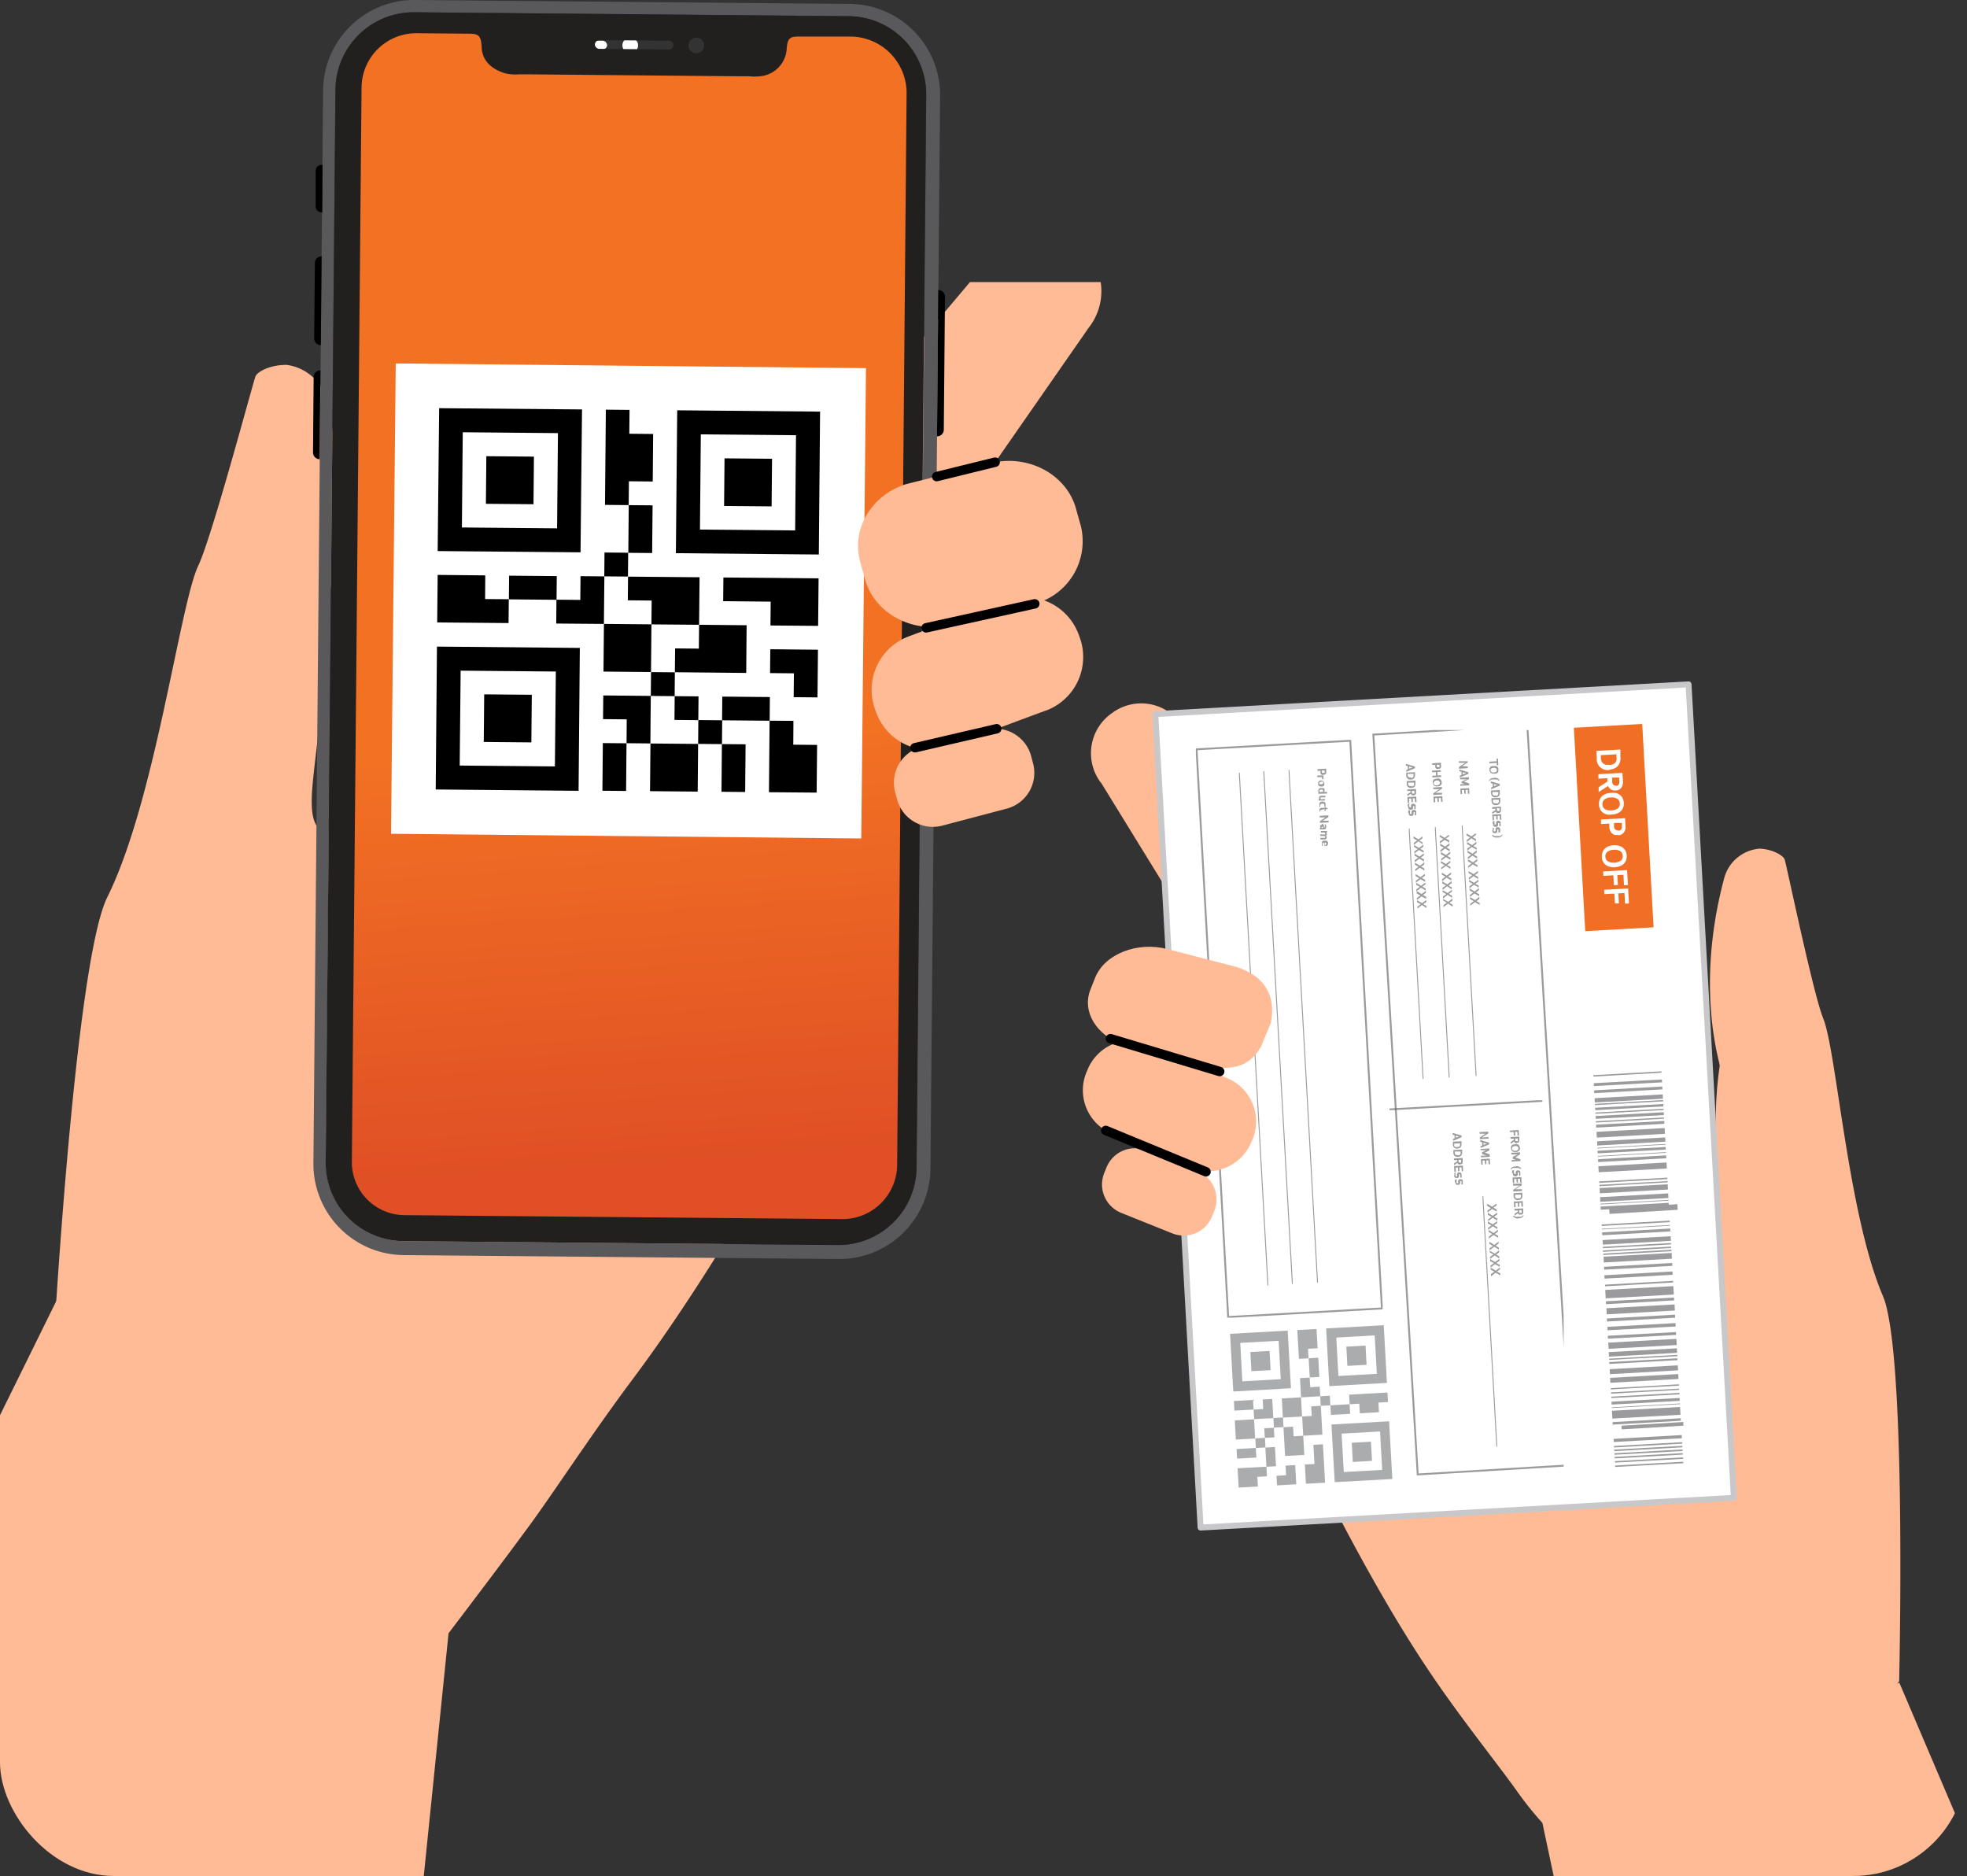
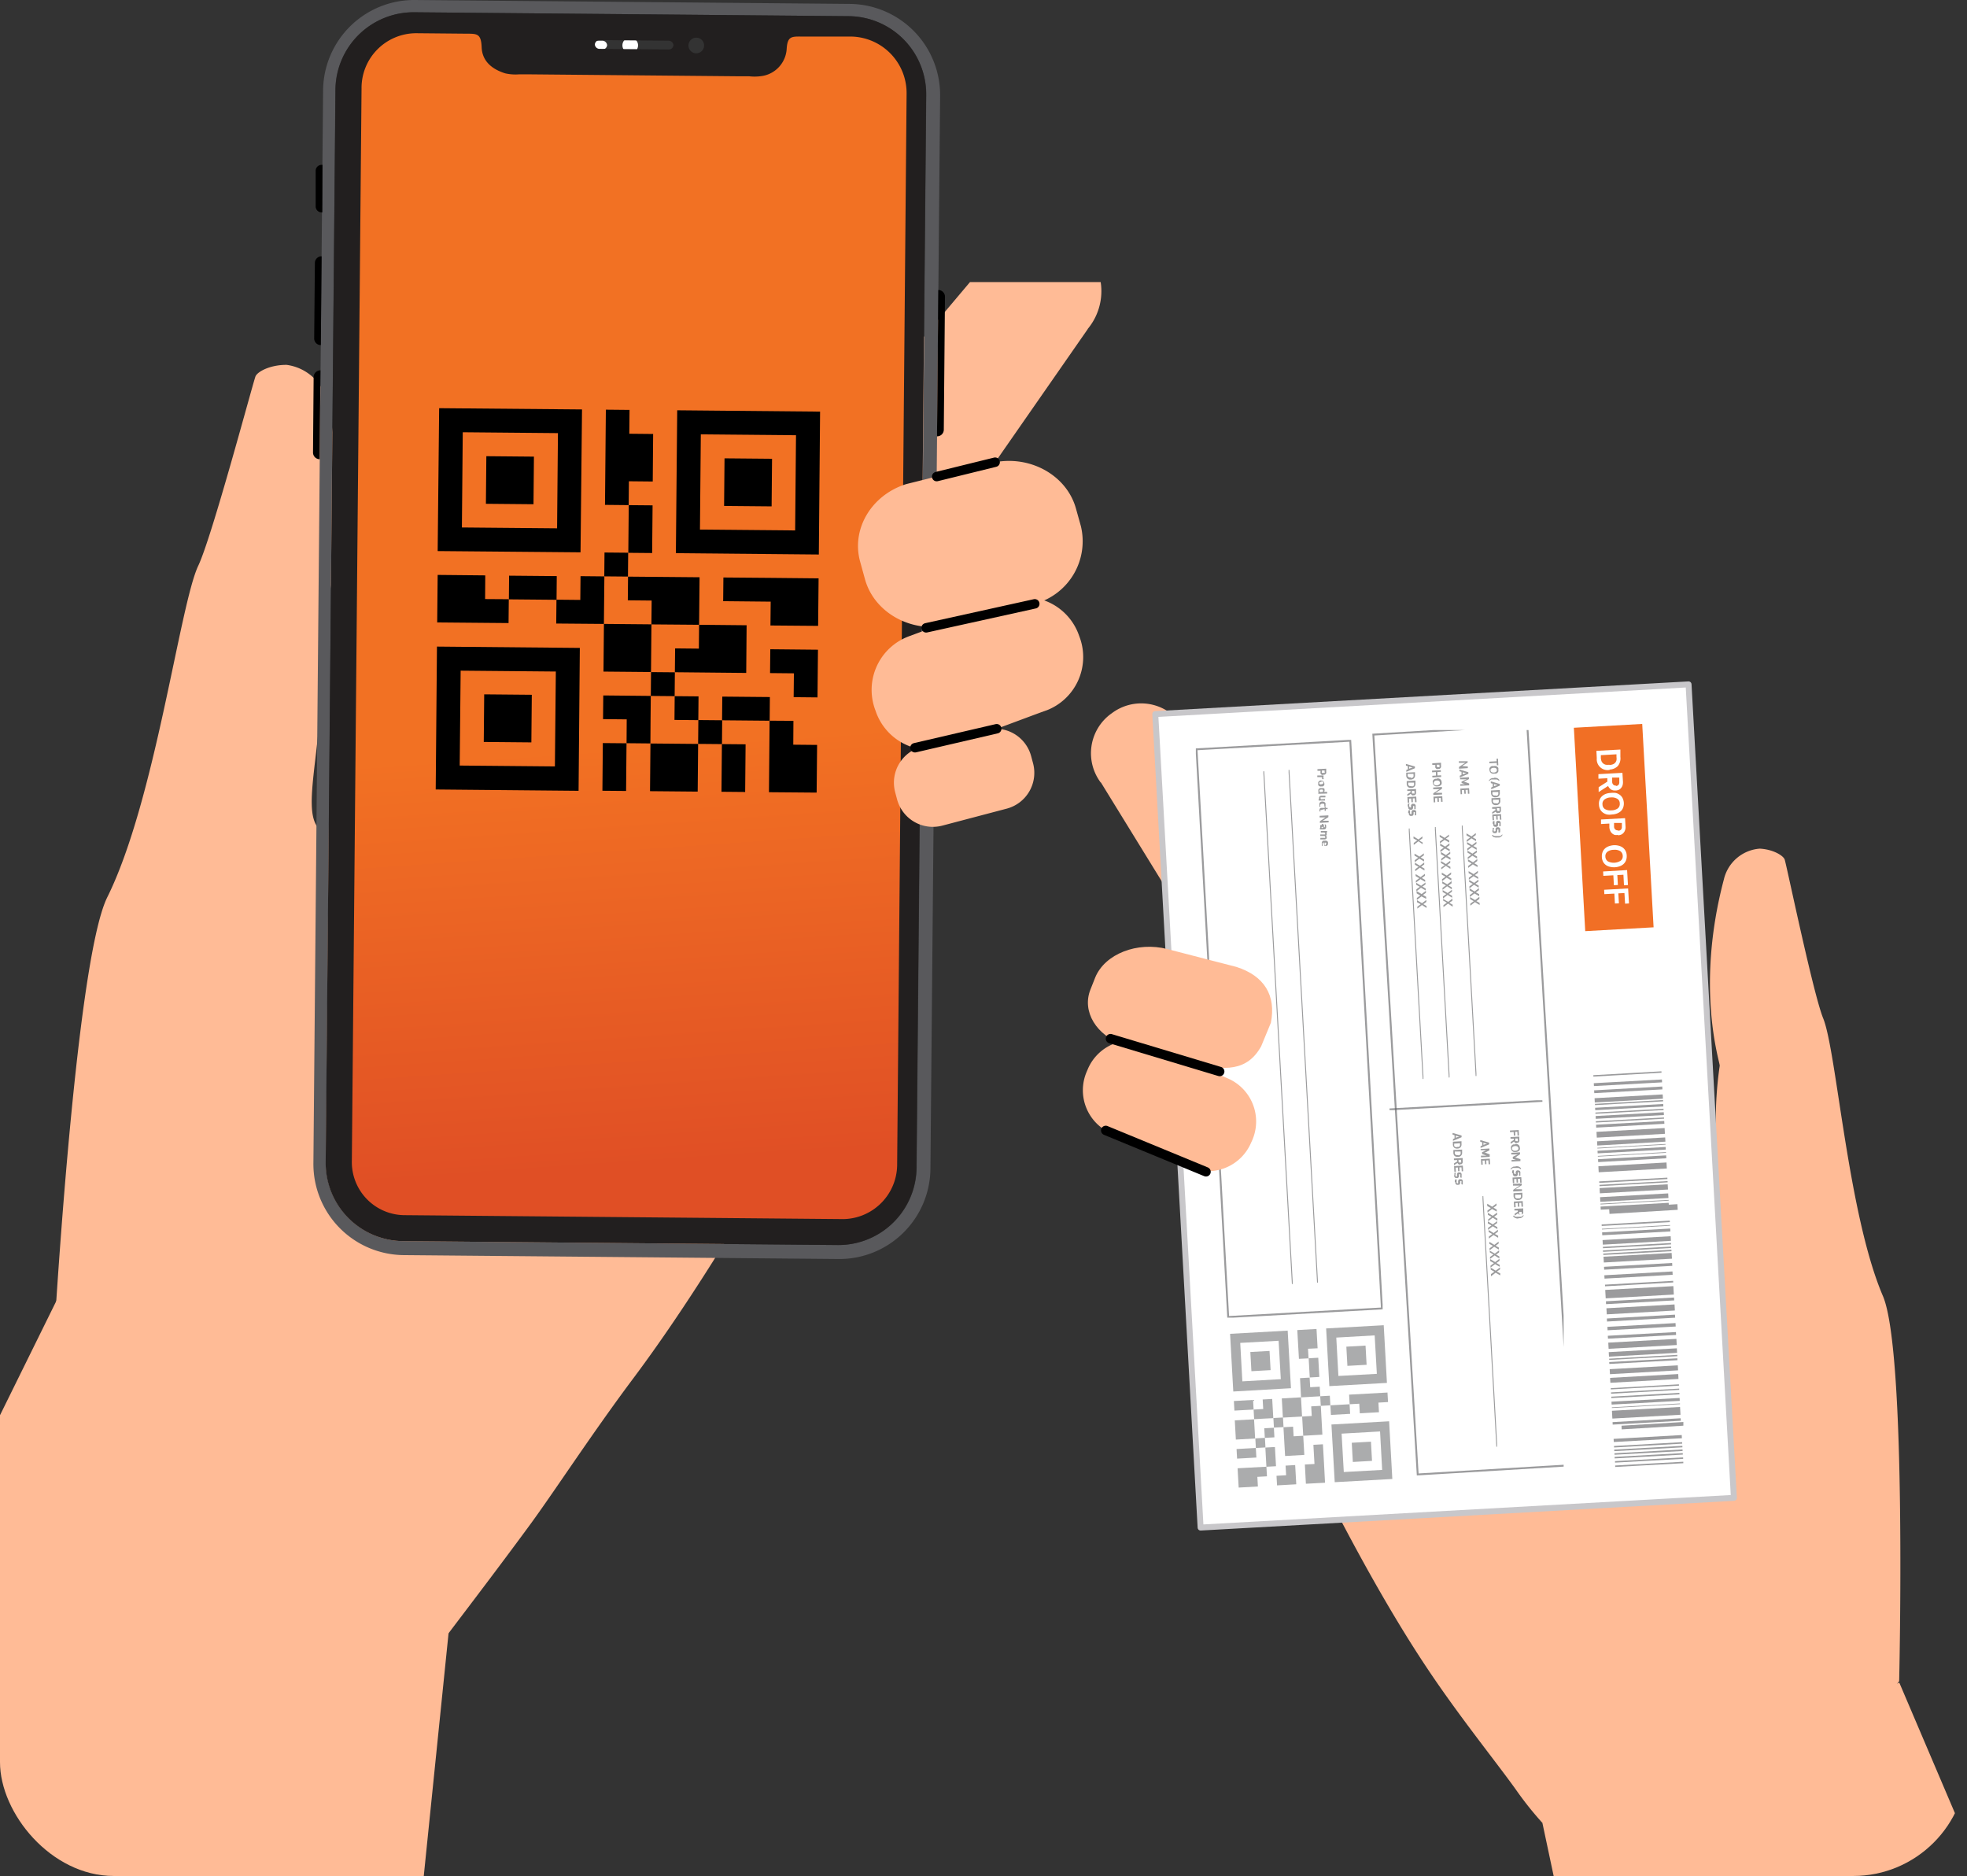
<svg xmlns="http://www.w3.org/2000/svg" id="Layer_1" data-name="Layer 1" viewBox="0 0 251.68 240">
  <rect x="0" y="0" width="251.68" height="240" fill="#333333" stroke="none" />
  <defs>
    <style>.cls-1,.cls-22,.cls-27,.cls-32,.cls-9{fill:none;}.cls-2{fill:#fff;}.cls-3{clip-path:url(#clip-path);}.cls-4{fill:#ffbb96;}.cls-5{clip-path:url(#clip-path-2);}.cls-6{fill:url(#linear-gradient);}.cls-7{fill:#59595c;}.cls-8{fill:#221f1f;}.cls-9{stroke:#000;stroke-width:1.21px;}.cls-32,.cls-9{stroke-linecap:round;stroke-linejoin:round;}.cls-10{opacity:0.6;}.cls-11{clip-path:url(#clip-path-3);}.cls-12{fill:#58595b;}.cls-13{fill:#f16f25;}.cls-14{clip-path:url(#clip-path-4);}.cls-15{clip-path:url(#clip-path-5);}.cls-16{clip-path:url(#clip-path-6);}.cls-17{clip-path:url(#clip-path-7);}.cls-18{clip-path:url(#clip-path-8);}.cls-19{clip-path:url(#clip-path-9);}.cls-20{clip-path:url(#clip-path-10);}.cls-21{clip-path:url(#clip-path-11);}.cls-22,.cls-27{stroke:#58595b;stroke-miterlimit:10;}.cls-22{stroke-width:0.24px;}.cls-23{clip-path:url(#clip-path-12);}.cls-24{clip-path:url(#clip-path-13);}.cls-25{clip-path:url(#clip-path-14);}.cls-26{clip-path:url(#clip-path-15);}.cls-27{stroke-width:0.12px;}.cls-28{clip-path:url(#clip-path-16);}.cls-29{clip-path:url(#clip-path-17);}.cls-30{opacity:0.5;}.cls-31{clip-path:url(#clip-path-18);}.cls-32{stroke:#c8c7ca;stroke-width:0.76px;}.cls-33{clip-path:url(#clip-path-19);}.cls-34{clip-path:url(#clip-path-20);}.cls-35{clip-path:url(#clip-path-21);}.cls-36{clip-path:url(#clip-path-22);}.cls-37{clip-path:url(#clip-path-23);}.cls-38{clip-path:url(#clip-path-24);}.cls-39{clip-path:url(#clip-path-25);}.cls-40{clip-path:url(#clip-path-26);}</style>
    <clipPath id="clip-path">
      <rect class="cls-1" y="36.09" width="251.68" height="203.91" rx="14.56" />
    </clipPath>
    <clipPath id="clip-path-2">
      <path class="cls-1" d="M45.58,10.67,44.11,148.61a6.87,6.87,0,0,0,7,7l57.05.43a7.16,7.16,0,0,0,7.43-6.89L117.07,11.2A7.29,7.29,0,0,0,109.8,4l-6.54,0c-1.39,0-3.1.07-3.2,1.8S99.87,8.47,98.16,9a6.64,6.64,0,0,1-1.84.06H95.07L67.41,8.83H66.17a6.25,6.25,0,0,1-1.84-.13c-1.7-.54-2.08-1.75-2.15-3.56S60.73,3.61,59.34,3.6l-6.6-.05-.62,0a7.13,7.13,0,0,0-6.54,7.1" />
    </clipPath>
    <linearGradient id="linear-gradient" x1="-1546.56" y1="911.91" x2="-1545.74" y2="911.91" gradientTransform="matrix(0, 225.7, 230, 0, -209658.01, 349066.85)" gradientUnits="userSpaceOnUse">
      <stop offset="0" stop-color="#f27123" />
      <stop offset="0.48" stop-color="#f27123" />
      <stop offset="0.77" stop-color="#e04f25" />
      <stop offset="1" stop-color="#e04f25" />
    </linearGradient>
    <clipPath id="clip-path-3">
      <rect class="cls-1" x="203.87" y="137.07" width="11.52" height="50.61" />
    </clipPath>
    <clipPath id="clip-path-4">
      <rect class="cls-1" x="190.48" y="97.06" width="1.77" height="10.08" />
    </clipPath>
    <clipPath id="clip-path-5">
      <rect class="cls-1" x="186.65" y="97.39" width="1.35" height="4.23" />
    </clipPath>
    <clipPath id="clip-path-6">
      <rect class="cls-1" x="183.17" y="97.58" width="1.4" height="5.06" />
    </clipPath>
    <clipPath id="clip-path-7">
      <rect class="cls-1" x="179.85" y="97.73" width="1.5" height="6.7" />
    </clipPath>
    <clipPath id="clip-path-8">
      <rect class="cls-1" x="193.2" y="144.57" width="1.78" height="11.31" />
    </clipPath>
    <clipPath id="clip-path-9">
      <rect class="cls-1" x="189.3" y="144.79" width="1.35" height="4.23" />
    </clipPath>
    <clipPath id="clip-path-10">
      <rect class="cls-1" x="185.82" y="144.94" width="1.5" height="6.7" />
    </clipPath>
    <clipPath id="clip-path-11">
      <rect class="cls-1" x="174.95" y="93.4" width="25.12" height="95.78" />
    </clipPath>
    <clipPath id="clip-path-12">
      <rect class="cls-1" x="177.78" y="140.76" width="19.58" height="1.26" />
    </clipPath>
    <clipPath id="clip-path-13">
      <rect class="cls-1" x="153.01" y="94.66" width="23.9" height="73.91" />
    </clipPath>
    <clipPath id="clip-path-14">
      <rect class="cls-1" x="168.51" y="98.34" width="1.51" height="9.94" />
    </clipPath>
    <clipPath id="clip-path-15">
      <rect class="cls-1" x="164.88" y="98.49" width="3.75" height="65.6" />
    </clipPath>
    <clipPath id="clip-path-16">
      <rect class="cls-1" x="161.65" y="98.67" width="3.75" height="65.6" />
    </clipPath>
    <clipPath id="clip-path-17">
-       <rect class="cls-1" x="158.53" y="98.85" width="3.75" height="65.6" />
-     </clipPath>
+       </clipPath>
    <clipPath id="clip-path-18">
      <rect class="cls-1" x="157.39" y="169.54" width="20.76" height="20.76" />
    </clipPath>
    <clipPath id="clip-path-19">
      <rect class="cls-1" x="187.04" y="105.61" width="1.87" height="32.06" />
    </clipPath>
    <clipPath id="clip-path-20">
      <rect class="cls-1" x="186.76" y="106.45" width="2.84" height="9.39" />
    </clipPath>
    <clipPath id="clip-path-21">
      <rect class="cls-1" x="189.69" y="153.02" width="1.87" height="32.06" />
    </clipPath>
    <clipPath id="clip-path-22">
      <rect class="cls-1" x="189.41" y="153.86" width="2.83" height="9.39" />
    </clipPath>
    <clipPath id="clip-path-23">
      <rect class="cls-1" x="180.26" y="105.98" width="1.87" height="32.06" />
    </clipPath>
    <clipPath id="clip-path-24">
      <rect class="cls-1" x="179.98" y="106.82" width="2.83" height="9.39" />
    </clipPath>
    <clipPath id="clip-path-25">
      <rect class="cls-1" x="183.6" y="105.8" width="1.87" height="32.06" />
    </clipPath>
    <clipPath id="clip-path-26">
      <rect class="cls-1" x="183.33" y="106.64" width="2.83" height="9.39" />
    </clipPath>
  </defs>
  <path class="cls-2" d="M79.64,5.8a1,1,0,1,0,1-1,1,1,0,0,0-1,1" />
  <path class="cls-2" d="M68.28,6.25,77,6.33a.61.61,0,0,0,.68-.55A.62.62,0,0,0,77,5.21l-8.72-.08a.61.61,0,0,0-.67.56.59.59,0,0,0,.66.56" />
  <g class="cls-3">
    <path class="cls-4" d="M108.25,131.62S94.74,158,81.11,176.23c-5.43,7.24-10.45,15-13.55,19.18-3.41,4.64-7,9.36-10.17,13.54-8.28,10.82-9,17-9,17L6.73,174.05s2.79-50.79,7-59.27C19.87,102.41,23,77.35,25.37,72.37c1.75-3.69,6.83-22.79,7.31-24.19.21-.61,1.86-1.52,4-1.5a6.18,6.18,0,0,1,5.27,5.07c3.53,17.12-1,28.34-1,28.85,1.18,13.14-2.81,22.84-.1,25.45.1.1.29,0,.56-.12,4.78-3,34.64-45.71,38.28-46.61,3.85-.94,28.54,72.3,28.54,72.3" />
    <path class="cls-4" d="M139.18,42.1,128.37,57.64,117.76,72.9a2.43,2.43,0,0,1-2.19.94c-2.51-.26-5.58-3.92-8-5.94l-.24-.21a7.56,7.56,0,0,1-.91-10.62l16.18-19.19h0l4.8-5.69A7.55,7.55,0,0,1,138,31.27l.25.21a7.56,7.56,0,0,1,.91,10.62" />
    <path class="cls-4" d="M7.28,166.29l-7.89,16L-3.1,239.32a.68.68,0,0,0,.77.7c1.82-.28,6.16-1.51,6.22-1.13a22.16,22.16,0,0,0,23.65,18.89l25.07-2,6-58.75Z" />
    <path class="cls-4" d="M162.24,175.37s9.92,22.41,20.33,38c4.14,6.23,9,12.21,11.51,15.75,3.28,4.65,5.6,6.11,8,9.71a158.24,158.24,0,0,0,11.22,14.81l29.7-38.56s1-42.09-2.08-49.28c-4.49-10.49-5.92-31.3-7.64-35.52-1.27-3.12-4.58-19.11-4.92-20.29-.14-.5-1.45-1.33-3.2-1.42a5.11,5.11,0,0,0-4.59,3.94c-3.7,14-.47,23.43-.53,23.84-1.59,10.78,1.26,19-1.1,21-.09.07-.24,0-.46-.13-3.8-2.7-26.46-39.3-29.42-40.21-3.12-1-26.87,58.32-26.87,58.32" />
    <polygon class="cls-4" points="243.02 215.27 197.36 233.25 202.06 255.39 260.12 255.39 243.02 215.27" />
  </g>
  <g class="cls-5">
    <rect class="cls-6" x="38.5" y="1.58" width="84.18" height="156.7" transform="translate(-6 6.55) rotate(-4.49)" />
  </g>
  <path class="cls-7" d="M120.29,12.26A11.67,11.67,0,0,0,108.74.5L53.1,0A11.66,11.66,0,0,0,41.34,11.55L40.1,148.81a11.66,11.66,0,0,0,11.55,11.76l55.64.5a11.66,11.66,0,0,0,11.76-11.55Zm-3,137.13a10,10,0,0,1-10.07,9.89l-55.63-.5a10,10,0,0,1-9.89-10.07L42.91,11.45A10,10,0,0,1,53,1.57l55.63.5a10,10,0,0,1,9.89,10.06Z" />
  <path d="M41.26,21.09h-.11a.76.76,0,0,0-.76.74l0,4.58a.76.76,0,0,0,.75.76h.1" />
  <path d="M119.89,55.82h0a.85.85,0,0,0,.87-.85l.15-17a.86.86,0,0,0-.85-.87" />
  <path d="M41.15,32.79h0a.85.85,0,0,0-.86.85l-.09,9.65a.85.85,0,0,0,.85.86" />
  <path d="M41,47.38h0a.86.86,0,0,0-.87.85l-.08,9.65a.86.86,0,0,0,.85.87" />
  <path class="cls-8" d="M118.5,12.13a10,10,0,0,0-9.89-10.06L53,1.57a10,10,0,0,0-10.07,9.88L41.67,148.71a10,10,0,0,0,9.89,10.07l55.63.5a10,10,0,0,0,10.07-9.89ZM90.09,5.82a1,1,0,1,1-1-1,1,1,0,0,1,1,1m-13.3-.69,8.72.08a.61.61,0,0,1,.66.57.6.6,0,0,1-.67.55l-8.72-.08a.61.61,0,0,1-.67-.56.62.62,0,0,1,.68-.56m38,144a7,7,0,0,1-7.24,6.83l-55.68-.5a6.79,6.79,0,0,1-6.85-7L46.26,11.32a7,7,0,0,1,7-7.07l6.44.06c1.36,0,1.86,0,1.93,1.75s1.29,2.78,3,3.32a5.92,5.92,0,0,0,1.79.13h1.22l27,.25h1.22a6.27,6.27,0,0,0,1.79-.06,3.74,3.74,0,0,0,3-3.35c.09-1.72.6-1.69,2-1.67l6.38,0A7.23,7.23,0,0,1,116,12Z" />
-   <rect class="cls-2" x="50.25" y="46.72" width="60.17" height="60.17" transform="matrix(0.01, -1, 1, 0.01, 2.81, 156.45)" />
  <path d="M74.47,52.38l-18.28-.16L56,70.5l18.28.16ZM71.28,67.59,59.1,67.48l.11-12.18,12.18.11Z" />
  <rect x="62.21" y="58.4" width="6.09" height="6.09" transform="translate(3.21 126.13) rotate(-89.48)" />
  <path d="M55.75,101l18.28.17.16-18.28-18.28-.17Zm3.19-15.2,12.18.11L71,98.05l-12.18-.11Z" />
  <rect x="61.93" y="88.86" width="6.09" height="6.09" transform="translate(-27.52 156.04) rotate(-89.48)" />
  <path d="M86.65,52.49l-.17,18.28,18.29.17.16-18.28Zm15.09,15.37-12.18-.11.11-12.18,12.18.11Z" />
  <rect x="92.67" y="58.68" width="6.09" height="6.08" transform="translate(33.13 156.86) rotate(-89.48)" />
  <polygon points="62.09 73.61 56 73.55 55.94 79.63 65.07 79.71 65.1 76.66 62.07 76.64 62.09 73.61" />
  <rect x="77.24" y="79.86" width="6.1" height="6.08" transform="translate(-3.34 162.43) rotate(-89.48)" />
  <rect x="66.64" y="72.13" width="3.03" height="6.1" transform="translate(-7.62 142.66) rotate(-89.48)" />
  <polygon points="83.27 89.03 77.19 88.97 77.16 92 80.19 92.03 80.17 95.08 83.22 95.11 83.24 92.06 83.27 89.03" />
  <polygon points="74.28 73.71 74.25 76.75 71.2 76.72 71.17 79.77 77.27 79.82 77.33 73.74 74.28 73.71" />
  <rect x="78.89" y="66.16" width="6.1" height="3.05" transform="translate(13.52 149.01) rotate(-89.48)" />
  <polygon points="83.38 76.83 83.35 79.88 89.45 79.93 89.51 73.85 80.36 73.77 80.33 76.8 83.38 76.83" />
  <rect x="77.33" y="70.71" width="3.05" height="3.03" transform="translate(5.91 150.42) rotate(-89.48)" />
  <rect x="83.19" y="95.14" width="6.1" height="6.1" transform="translate(-12.72 183.54) rotate(-89.48)" />
  <rect x="75.57" y="96.6" width="6.1" height="3.03" transform="translate(-20.19 175.87) rotate(-89.49)" />
  <rect x="83.28" y="85.99" width="3.05" height="3.05" transform="translate(-3.47 171.53) rotate(-89.48)" />
  <polygon points="83.52 61.6 83.57 55.52 80.52 55.49 80.55 52.44 77.52 52.41 77.41 64.59 80.44 64.62 80.47 61.57 83.52 61.6" />
  <rect x="90.8" y="96.74" width="6.1" height="3.03" transform="translate(-5.23 191.23) rotate(-89.49)" />
  <rect x="93.93" y="87.61" width="3.03" height="6.09" transform="translate(3.93 185.28) rotate(-89.48)" />
  <rect x="89.33" y="92.13" width="3.05" height="3.05" transform="translate(-3.61 183.66) rotate(-89.48)" />
  <rect x="86.31" y="89.06" width="3.04" height="3.05" transform="translate(-3.54 177.6) rotate(-89.48)" />
  <polygon points="98.56 83.06 98.53 86.11 101.58 86.14 101.55 89.19 104.6 89.22 104.66 83.12 101.61 83.09 98.56 83.06" />
  <polygon points="101.52 92.22 98.47 92.2 98.39 101.35 104.49 101.4 104.55 95.3 101.5 95.27 101.52 92.22" />
  <polygon points="86.38 82.95 86.35 86 95.48 86.09 95.53 79.99 89.45 79.93 89.42 82.98 86.38 82.95" />
  <polygon points="92.56 73.88 92.53 76.91 98.61 76.97 98.58 80.02 104.68 80.07 104.74 73.99 98.64 73.93 92.56 73.88" />
  <path class="cls-4" d="M133.82,90.9l-1.6.59-10.74,4a5.15,5.15,0,0,1-.76.24,7.32,7.32,0,0,1-8.6-4.54l-.15-.42a7.31,7.31,0,0,1,4.31-9.36l10-3.7.72-.27,1.6-.59A7.31,7.31,0,0,1,138,81.13l.15.41a7.31,7.31,0,0,1-4.3,9.36" />
  <path class="cls-4" d="M128.82,103.45l-8.27,2.18a4.74,4.74,0,0,1-5.77-3.37l-.25-.94a4.74,4.74,0,0,1,3.37-5.77l8.27-2.17a4.73,4.73,0,0,1,5.77,3.37l.25.93a4.74,4.74,0,0,1-3.37,5.77" />
  <path class="cls-4" d="M132.58,77.19a1.27,1.27,0,0,1-.18.06l-10.84,2.68c-4.77,1.18-9.66-1.44-10.88-5.81l-.62-2.25c-1.17-4.2,1.46-8.56,5.9-9.94l3.57-.89,7.27-1.79c4.76-1.18,9.66,1.44,10.87,5.81l.63,2.25a8.28,8.28,0,0,1-5.72,9.88" />
  <line class="cls-9" x1="127.33" y1="59.13" x2="119.85" y2="60.97" />
  <path class="cls-4" d="M140.86,100.1l8.2,13.32,8.05,13.07a2,2,0,0,0,1.75.88c2.09-.1,4.79-3,6.87-4.53l.21-.16a6.23,6.23,0,0,0,1.24-8.71L154.72,97.38h0L151,92.47a6.24,6.24,0,0,0-8.72-1.24l-.21.15a6.25,6.25,0,0,0-1.24,8.72" />
  <rect class="cls-2" x="150.67" y="89.36" width="68.17" height="104.23" transform="translate(-7.6 10.52) rotate(-3.19)" />
  <g class="cls-10">
    <g class="cls-11">
      <rect class="cls-12" x="203.86" y="137.32" width="8.73" height="0.18" transform="translate(-7.45 12.01) rotate(-3.25)" />
      <rect class="cls-12" x="203.93" y="138.33" width="8.73" height="0.37" transform="translate(-7.23 11.55) rotate(-3.12)" />
      <polygon class="cls-12" points="212.71 139.37 212.69 139 203.97 139.49 203.99 139.85 212.71 139.37" />
      <rect class="cls-12" x="204.04" y="140.25" width="8.73" height="0.55" transform="translate(-7.48 11.78) rotate(-3.18)" />
      <rect class="cls-12" x="204.1" y="141.47" width="8.73" height="0.31" transform="translate(-7.54 11.79) rotate(-3.18)" />
      <rect class="cls-12" x="204.16" y="142.55" width="8.73" height="0.36" transform="translate(-7.59 11.77) rotate(-3.18)" />
      <polygon class="cls-12" points="212.96 143.77 212.94 143.41 204.22 143.89 204.24 144.26 212.96 143.77" />
      <rect class="cls-12" x="204.28" y="144.57" width="8.73" height="0.74" transform="translate(-7.76 11.86) rotate(-3.2)" />
      <rect class="cls-12" x="204.35" y="145.77" width="8.73" height="0.54" transform="translate(-7.94 12.06) rotate(-3.25)" />
      <rect class="cls-12" x="204.41" y="146.97" width="8.73" height="0.33" transform="translate(-7.82 11.78) rotate(-3.17)" />
      <polygon class="cls-12" points="213.17 147.48 213.16 147.39 204.44 147.88 204.45 147.97 213.17 147.48" />
      <polygon class="cls-12" points="213.11 146.44 213.1 146.35 204.38 146.84 204.39 146.93 213.11 146.44" />
      <polygon class="cls-12" points="214.96 179.64 214.96 179.55 206.24 180.04 206.24 180.13 214.96 179.64" />
      <polygon class="cls-12" points="213.69 156.81 213.68 156.72 204.96 157.2 204.97 157.29 213.69 156.81" />
      <polygon class="cls-12" points="213.51 153.6 213.5 153.51 204.78 153.99 204.79 154.09 213.51 153.6" />
      <polygon class="cls-12" points="213.21 148.18 213.19 147.81 204.47 148.3 204.49 148.67 213.21 148.18" />
      <rect class="cls-12" x="204.53" y="148.95" width="8.73" height="0.77" transform="translate(-7.94 11.79) rotate(-3.17)" />
      <polygon class="cls-12" points="213.35 150.84 213.34 150.66 204.62 151.14 204.63 151.33 213.35 150.84" />
      <rect class="cls-12" x="204.68" y="151.76" width="8.73" height="0.67" transform="translate(-8.14 11.86) rotate(-3.19)" />
      <rect class="cls-12" x="204.75" y="152.9" width="8.73" height="0.59" transform="translate(-8.21 11.89) rotate(-3.19)" />
      <rect class="cls-12" x="204.81" y="154.1" width="8.73" height="0.4" transform="translate(-8.15 11.71) rotate(-3.14)" />
      <rect class="cls-12" x="204.87" y="155.04" width="8.73" height="0.72" transform="matrix(1, -0.06, 0.06, 1, -8.28, 11.83)" />
      <polygon class="cls-12" points="213.66 156.35 213.65 156.16 204.93 156.65 204.94 156.84 213.66 156.35" />
      <polygon class="cls-12" points="213.73 157.54 213.71 157.17 204.99 157.66 205.01 158.03 213.73 157.54" />
      <rect class="cls-12" x="205.05" y="158.41" width="8.73" height="0.59" transform="translate(-8.6 12.04) rotate(-3.23)" />
      <rect class="cls-12" x="205.11" y="159.71" width="8.73" height="0.18" transform="translate(-8.71 12.11) rotate(-3.24)" />
      <polygon class="cls-12" points="213.82 159.2 213.81 159.02 205.09 159.51 205.1 159.69 213.82 159.2" />
      <polygon class="cls-12" points="213.87 160.07 213.86 159.88 205.14 160.37 205.15 160.55 213.87 160.07" />
      <rect class="cls-12" x="205.18" y="160.54" width="8.73" height="0.74" transform="translate(-8.65 11.94) rotate(-3.2)" />
      <rect class="cls-12" x="205.24" y="161.82" width="8.73" height="0.37" transform="translate(-8.77 12.03) rotate(-3.22)" />
      <rect class="cls-12" x="205.3" y="162.89" width="8.73" height="0.43" transform="translate(-8.82 12.01) rotate(-3.21)" />
      <polygon class="cls-12" points="214.09 164.07 214.08 163.86 205.36 164.35 205.37 164.56 214.09 164.07" />
      <rect class="cls-12" x="205.42" y="164.77" width="8.73" height="1.08" transform="translate(-8.88 11.94) rotate(-3.19)" />
      <rect class="cls-12" x="205.48" y="166.23" width="8.73" height="0.37" transform="translate(-8.8 11.75) rotate(-3.14)" />
      <rect class="cls-12" x="205.55" y="167.13" width="8.73" height="0.78" transform="translate(-9.07 12.05) rotate(-3.22)" />
      <rect class="cls-12" x="205.61" y="168.42" width="8.73" height="0.39" transform="translate(-9.2 12.15) rotate(-3.24)" />
      <rect class="cls-12" x="205.67" y="169.5" width="8.73" height="0.44" transform="translate(-9.06 11.88) rotate(-3.17)" />
      <rect class="cls-12" x="205.73" y="170.64" width="8.73" height="0.37" transform="translate(-8.99 11.7) rotate(-3.12)" />
      <rect class="cls-12" x="205.79" y="171.53" width="8.73" height="0.79" transform="translate(-9.18 11.88) rotate(-3.17)" />
      <rect class="cls-12" x="205.85" y="172.73" width="8.73" height="0.58" transform="translate(-9.36 12.05) rotate(-3.21)" />
      <rect class="cls-12" x="205.91" y="174" width="8.73" height="0.24" transform="translate(-9.26 11.83) rotate(-3.15)" />
      <rect class="cls-12" x="205.98" y="174.91" width="8.73" height="0.64" transform="translate(-9.52 12.1) rotate(-3.22)" />
      <rect class="cls-12" x="206.04" y="176.01" width="8.73" height="0.63" transform="translate(-9.53 12.04) rotate(-3.2)" />
      <polygon class="cls-12" points="214.83 177.27 214.82 177.1 206.1 177.59 206.11 177.75 214.83 177.27" />
      <polygon class="cls-12" points="212.92 143.12 212.91 142.96 204.19 143.44 204.2 143.61 212.92 143.12" />
      <polygon class="cls-12" points="212.86 142.01 212.85 141.84 204.13 142.33 204.14 142.49 212.86 142.01" />
      <polygon class="cls-12" points="212.8 140.9 212.79 140.73 204.07 141.22 204.08 141.38 212.8 140.9" />
      <polygon class="cls-12" points="213.38 151.26 213.37 151.1 204.65 151.58 204.66 151.75 213.38 151.26" />
      <polygon class="cls-12" points="214.62 173.5 214.61 173.33 205.89 173.82 205.9 173.98 214.62 173.5" />
      <polygon class="cls-12" points="214.86 177.81 214.85 177.65 206.13 178.13 206.14 178.3 214.86 177.81" />
      <polygon class="cls-12" points="214.89 178.38 214.88 178.19 206.16 178.68 206.17 178.86 214.89 178.38" />
      <rect class="cls-12" x="206.2" y="179.08" width="8.73" height="0.37" transform="translate(-9.45 11.73) rotate(-3.12)" />
      <rect class="cls-12" x="206.28" y="180.23" width="8.73" height="1" transform="translate(-9.77 12.05) rotate(-3.2)" />
      <rect class="cls-12" x="206.34" y="181.67" width="8.73" height="0.32" transform="translate(-9.92 12.18) rotate(-3.23)" />
      <rect class="cls-12" x="206.41" y="182.7" width="8.73" height="0.47" transform="matrix(1, -0.06, 0.06, 1, -9.9, 12.08)" />
      <polygon class="cls-12" points="215.2 184 215.18 183.59 206.46 184.08 206.49 184.48 215.2 184" />
      <polygon class="cls-12" points="215.32 186.09 215.31 185.9 206.59 186.38 206.6 186.58 215.32 186.09" />
      <polygon class="cls-12" points="215.29 185.63 215.28 185.43 206.57 185.92 206.58 186.11 215.29 185.63" />
      <polygon class="cls-12" points="215.27 185.16 215.26 184.97 206.54 185.45 206.55 185.65 215.27 185.16" />
      <polygon class="cls-12" points="215.24 184.69 215.23 184.5 206.51 184.99 206.52 185.18 215.24 184.69" />
      <rect class="cls-12" x="206.65" y="187.25" width="8.73" height="0.19" transform="translate(-10 11.91) rotate(-3.16)" />
      <rect class="cls-12" x="206.62" y="186.7" width="8.73" height="0.19" transform="translate(-9.96 11.9) rotate(-3.16)" />
    </g>
  </g>
  <rect class="cls-13" x="202.09" y="92.85" width="8.76" height="26.06" transform="translate(-5.58 11.68) rotate(-3.2)" />
  <path class="cls-2" d="M206,98.49A1.39,1.39,0,0,1,204.31,97l-.05-.94,3.07-.17,0,.94a1.56,1.56,0,0,1-.32,1.16,1.54,1.54,0,0,1-1.11.46m0-.58a1.51,1.51,0,0,0,.47-.09.74.74,0,0,0,.3-.21.71.71,0,0,0,.16-.31,1.34,1.34,0,0,0,0-.41l0-.35-2,.11,0,.36a1.57,1.57,0,0,0,.08.4.79.79,0,0,0,.54.46,1.37,1.37,0,0,0,.47,0" />
  <path class="cls-2" d="M206.67,101.13a.94.94,0,0,1-.56-.14,1.09,1.09,0,0,1-.35-.44l-1.21.78,0-.62,1.11-.71,0-.44-1.14.06,0-.58,3.07-.17.07,1.13a1.36,1.36,0,0,1-.05.46,1,1,0,0,1-.19.35.82.82,0,0,1-.29.23,1.06,1.06,0,0,1-.36.09m0-.58a.44.44,0,0,0,.32-.14.54.54,0,0,0,.1-.38l0-.55-.91,0,0,.55a.52.52,0,0,0,.15.36.44.44,0,0,0,.34.11" />
  <path class="cls-2" d="M206.1,101.44a2.6,2.6,0,0,1,.63,0,1.46,1.46,0,0,1,.52.24,1.22,1.22,0,0,1,.36.42,1.61,1.61,0,0,1,.16.61,1.53,1.53,0,0,1-.09.62,1.21,1.21,0,0,1-.31.46,1.59,1.59,0,0,1-.49.29,2.07,2.07,0,0,1-.63.12,1.88,1.88,0,0,1-.63,0,1.46,1.46,0,0,1-.52-.24,1.22,1.22,0,0,1-.36-.42,1.4,1.4,0,0,1-.15-.6,1.36,1.36,0,0,1,.08-.62,1.25,1.25,0,0,1,.31-.46,1.61,1.61,0,0,1,.49-.3,2.07,2.07,0,0,1,.63-.12m0,.58a1.36,1.36,0,0,0-.8.26.69.69,0,0,0-.26.63.7.7,0,0,0,.32.6,1.39,1.39,0,0,0,.83.16,1.42,1.42,0,0,0,.81-.25.72.72,0,0,0,.25-.64.67.67,0,0,0-.32-.59,1.37,1.37,0,0,0-.83-.17" />
  <path class="cls-2" d="M207,106.81a1.1,1.1,0,0,1-.41,0,1.12,1.12,0,0,1-.33-.2,1,1,0,0,1-.23-.33,1.24,1.24,0,0,1-.11-.44l0-.48-1.07.06,0-.58,3.08-.17.06,1.08a1.07,1.07,0,0,1-.06.45.94.94,0,0,1-.19.34.86.86,0,0,1-.3.23,1.24,1.24,0,0,1-.38.09m0-.58a.56.56,0,0,0,.35-.14.52.52,0,0,0,.11-.36l0-.5-1,0,0,.48a.49.49,0,0,0,.16.36.5.5,0,0,0,.37.11" />
  <path class="cls-2" d="M206.47,108.13a2.11,2.11,0,0,1,.63.06,1.51,1.51,0,0,1,.53.24,1.34,1.34,0,0,1,.36.42,1.4,1.4,0,0,1,.15.6,1.5,1.5,0,0,1-.09.62,1.21,1.21,0,0,1-.31.46,1.33,1.33,0,0,1-.49.29,2.07,2.07,0,0,1-.62.13,2.21,2.21,0,0,1-.64-.06,1.36,1.36,0,0,1-.52-.23,1.22,1.22,0,0,1-.36-.42,1.48,1.48,0,0,1-.15-.61,1.53,1.53,0,0,1,.09-.62,1.21,1.21,0,0,1,.31-.46,1.48,1.48,0,0,1,.49-.29,2.44,2.44,0,0,1,.62-.13m0,.59a1.31,1.31,0,0,0-.8.25.71.71,0,0,0-.26.63.74.74,0,0,0,.33.6,1.65,1.65,0,0,0,1.63-.09.71.71,0,0,0,.26-.63.74.74,0,0,0-.33-.6,1.37,1.37,0,0,0-.83-.16" />
  <polygon class="cls-2" points="208.19 111.31 208.3 113.23 207.79 113.26 207.72 111.91 206.94 111.95 207.01 113.22 206.5 113.25 206.43 111.98 205.15 112.05 205.12 111.49 208.19 111.31" />
  <polygon class="cls-2" points="208.32 113.66 208.43 115.58 207.93 115.61 207.85 114.25 207.07 114.29 207.14 115.57 206.63 115.59 206.56 114.32 205.28 114.39 205.25 113.83 208.32 113.66" />
  <g class="cls-10">
    <g class="cls-14">
      <polygon class="cls-12" points="190.57 97.65 190.56 97.44 191.5 97.39 191.48 97.07 191.67 97.06 191.71 97.9 191.53 97.91 191.51 97.6 190.57 97.65" />
      <path class="cls-12" d="M191.16,98a.9.9,0,0,1,.23,0,.66.66,0,0,1,.19.09.64.64,0,0,1,.13.15.56.56,0,0,1,0,.23.4.4,0,0,1,0,.22.39.39,0,0,1-.11.17.78.78,0,0,1-.18.11.85.85,0,0,1-.23,0,.58.58,0,0,1-.23,0,.42.42,0,0,1-.19-.09.47.47,0,0,1-.13-.15.71.71,0,0,1-.06-.22.8.8,0,0,1,0-.23.48.48,0,0,1,.12-.16.42.42,0,0,1,.18-.11.78.78,0,0,1,.23,0m0,.22a.45.45,0,0,0-.3.09.24.24,0,0,0-.09.23.24.24,0,0,0,.12.22.45.45,0,0,0,.3.06.52.52,0,0,0,.29-.09.29.29,0,0,0,.1-.23.27.27,0,0,0-.12-.22.48.48,0,0,0-.3-.06" />
      <path class="cls-12" d="M191.15,99.51a.74.74,0,0,1,.26,0,.85.85,0,0,1,.19.06.58.58,0,0,1,.15.11.81.81,0,0,1,.12.14l-.1.06a.31.31,0,0,0-.11-.09.61.61,0,0,0-.14-.07l-.17,0h-.18l-.19,0-.16,0-.14.08a.43.43,0,0,0-.09.1l-.11,0a.71.71,0,0,1,.1-.14.58.58,0,0,1,.14-.13.68.68,0,0,1,.19-.08.61.61,0,0,1,.24,0" />
      <path class="cls-12" d="M191,100.65l0-.39-.25-.07,0-.23,1.15.34v.21l-1.1.46v-.22Zm.16-.34,0,.27.17-.06.28-.1h0l-.29-.07Z" />
      <path class="cls-12" d="M191.38,102a.58.58,0,0,1-.43-.12.62.62,0,0,1-.17-.41v-.34l1.12-.06,0,.34a.6.6,0,0,1-.12.43.57.57,0,0,1-.41.16m0-.21a.43.43,0,0,0,.17,0,.31.31,0,0,0,.11-.08.24.24,0,0,0,.06-.11.76.76,0,0,0,0-.15v-.13l-.75,0v.13a.37.37,0,0,0,0,.15.2.2,0,0,0,.08.1.35.35,0,0,0,.12.07h.17" />
      <path class="cls-12" d="M191.44,103a.58.58,0,0,1-.43-.12.6.6,0,0,1-.17-.41v-.35l1.12-.06,0,.34a.51.51,0,0,1-.53.6m0-.22a.43.43,0,0,0,.17,0,.23.23,0,0,0,.11-.08.24.24,0,0,0,.06-.11.66.66,0,0,0,0-.15v-.13l-.75,0v.13a.33.33,0,0,0,0,.15.28.28,0,0,0,.08.11.34.34,0,0,0,.12.06.46.46,0,0,0,.17,0" />
      <path class="cls-12" d="M191.71,104a.3.3,0,0,1-.21,0,.38.38,0,0,1-.12-.16l-.45.28v-.22l.41-.26v-.17l-.42,0v-.21l1.12-.07,0,.42a.47.47,0,0,1,0,.17.34.34,0,0,1-.06.12.31.31,0,0,1-.11.09.31.31,0,0,1-.13,0m0-.21a.17.17,0,0,0,.12-.05.16.16,0,0,0,0-.14v-.2h-.33v.21a.26.26,0,0,0,.06.13.16.16,0,0,0,.12,0" />
      <polygon class="cls-12" points="192.06 104.15 192.1 104.86 191.92 104.87 191.89 104.36 191.62 104.38 191.64 104.86 191.46 104.86 191.43 104.39 191.13 104.4 191.16 104.92 190.98 104.93 190.94 104.21 192.06 104.15" />
      <path class="cls-12" d="M191,105.4a.66.66,0,0,1,0-.2.75.75,0,0,1,.05-.16l.18,0a.5.5,0,0,0,0,.13.38.38,0,0,0,0,.15.38.38,0,0,0,0,.16.11.11,0,0,0,.12,0l.07,0,0,0,0-.08a.19.19,0,0,0,0-.08s0-.07,0-.11a.36.36,0,0,1,.15-.19.21.21,0,0,1,.14,0,.25.25,0,0,1,.12,0,.24.24,0,0,1,.1.06.5.5,0,0,1,.08.12.48.48,0,0,1,0,.18.91.91,0,0,1,0,.17.83.83,0,0,1,0,.15l-.17,0,0-.13a.49.49,0,0,0,0-.12.3.3,0,0,0,0-.15.18.18,0,0,0-.09,0l-.07,0,0,0a.13.13,0,0,0,0,.07l0,.08a.56.56,0,0,1,0,.12.34.34,0,0,1-.06.12.24.24,0,0,1-.09.08.29.29,0,0,1-.14,0,.34.34,0,0,1-.15,0l-.11-.08a.54.54,0,0,1-.07-.13.78.78,0,0,1,0-.16" />
      <path class="cls-12" d="M191,106.27a.65.65,0,0,1,0-.2.75.75,0,0,1,0-.16l.18,0a.5.5,0,0,0-.05.13.38.38,0,0,0,0,.15.27.27,0,0,0,0,.16.11.11,0,0,0,.12,0s.05,0,.06,0a.12.12,0,0,0,.05-.05l0-.07a.29.29,0,0,0,0-.09.76.76,0,0,1,0-.11.3.3,0,0,1,.06-.11.24.24,0,0,1,.09-.08.21.21,0,0,1,.14,0,.25.25,0,0,1,.12,0l.1.07a.44.44,0,0,1,.08.11.84.84,0,0,1,0,.18.91.91,0,0,1,0,.17.44.44,0,0,1-.05.15l-.17,0a.74.74,0,0,0,0-.14.49.49,0,0,0,0-.12.34.34,0,0,0,0-.14.14.14,0,0,0-.09,0s0,0-.07,0a.1.1,0,0,0,0,0,.21.21,0,0,0,0,.06.19.19,0,0,1,0,.08.93.93,0,0,1,0,.13.3.3,0,0,1-.06.11.34.34,0,0,1-.09.08.23.23,0,0,1-.14,0,.34.34,0,0,1-.15,0l-.11-.08a.54.54,0,0,1-.07-.13l0-.16" />
      <path class="cls-12" d="M191.58,107.14a1,1,0,0,1-.25,0A.58.58,0,0,1,191,107a.69.69,0,0,1-.11-.13l.1-.06a.53.53,0,0,0,.11.09l.14.06.17,0h.18l.18,0,.17,0a.57.57,0,0,0,.13-.08.47.47,0,0,0,.1-.1l.1,0-.1.15a.77.77,0,0,1-.13.12l-.19.09-.25,0" />
    </g>
  </g>
  <g class="cls-10">
    <g class="cls-15">
      <path class="cls-12" d="M187.81,98.06l0,.21-1.13.07v-.22l.62-.41.11-.06.11-.06h0l-.13,0h-.12l-.61,0,0-.21,1.13-.06v.23l-.62.39a.41.41,0,0,1-.11.07l-.11,0h0l.13,0h.12Z" />
      <path class="cls-12" d="M187,99.14l0-.4-.26-.07v-.22l1.14.34,0,.21-1.1.46,0-.22Zm.16-.34,0,.27.16-.06.28-.1h0l-.29-.07Z" />
      <path class="cls-12" d="M187,100l.4-.19a.47.47,0,0,1,.15-.06l.14-.05h0l-.09,0h-.24l-.54,0,0-.2,1.13-.07v.24l-.5.25-.15.07-.13,0h0l.13,0,.15.05.53.19,0,.24-1.13.06v-.21l.55,0h.33l-.15,0-.15,0-.42-.15Z" />
      <polygon class="cls-12" points="187.97 100.83 188.01 101.54 187.82 101.55 187.8 101.04 187.52 101.06 187.55 101.54 187.37 101.55 187.34 101.07 187.04 101.08 187.07 101.6 186.89 101.61 186.85 100.89 187.97 100.83" />
    </g>
  </g>
  <g class="cls-10">
    <g class="cls-16">
      <path class="cls-12" d="M184,98.38a.26.26,0,0,1-.15,0,.37.37,0,0,1-.12-.07.36.36,0,0,1-.08-.12.29.29,0,0,1,0-.16v-.17l-.39,0v-.21l1.12-.07,0,.4a.41.41,0,0,1,0,.16.54.54,0,0,1-.07.13l-.11.08a.32.32,0,0,1-.14,0m0-.21a.17.17,0,0,0,.12,0,.14.14,0,0,0,0-.13v-.18l-.35,0V98a.23.23,0,0,0,.06.13.21.21,0,0,0,.14,0" />
      <polygon class="cls-12" points="183.74 99.22 183.72 98.77 183.24 98.8 183.23 98.59 184.35 98.53 184.36 98.74 183.91 98.76 183.93 99.21 184.39 99.18 184.4 99.4 183.28 99.46 183.26 99.25 183.74 99.22" />
      <path class="cls-12" d="M183.85,99.59a.86.86,0,0,1,.23,0,.66.66,0,0,1,.19.09.47.47,0,0,1,.13.15.79.79,0,0,1,.06.22.56.56,0,0,1,0,.23.39.39,0,0,1-.11.17.59.59,0,0,1-.41.15.86.86,0,0,1-.23,0,.66.66,0,0,1-.19-.09.47.47,0,0,1-.13-.15.71.71,0,0,1-.06-.22.56.56,0,0,1,0-.23.36.36,0,0,1,.11-.16.42.42,0,0,1,.18-.11.78.78,0,0,1,.23,0m0,.21a.51.51,0,0,0-.3.1.29.29,0,0,0,0,.45.45.45,0,0,0,.3.06.51.51,0,0,0,.3-.1.26.26,0,0,0,.09-.23.29.29,0,0,0-.12-.22.61.61,0,0,0-.3-.06" />
      <path class="cls-12" d="M184.51,101.43v.21l-1.12.06v-.21l.61-.41.12-.07.11-.05h0l-.13,0H184l-.62,0v-.21l1.12-.07,0,.23-.62.4-.11.06-.12.06h0l.14,0h.12Z" />
      <polygon class="cls-12" points="184.54 101.86 184.58 102.57 184.39 102.58 184.36 102.08 184.09 102.09 184.12 102.57 183.93 102.58 183.91 102.1 183.61 102.12 183.64 102.64 183.45 102.65 183.41 101.92 184.54 101.86" />
    </g>
  </g>
  <g class="cls-10">
    <g class="cls-17">
      <path class="cls-12" d="M180.14,98.42l0-.4-.25-.07,0-.22,1.15.33v.22l-1.1.46v-.23Zm.16-.35v.27l.17-.06.28-.1h0l-.29-.07Z" />
      <path class="cls-12" d="M180.52,99.73a.51.51,0,0,1-.59-.54l0-.34,1.12-.06,0,.34a.58.58,0,0,1-.12.43.56.56,0,0,1-.41.17m0-.22a.4.4,0,0,0,.17,0,.24.24,0,0,0,.11-.08.24.24,0,0,0,.06-.11.35.35,0,0,0,0-.15V99l-.75,0v.13q0,.09,0,.15a.44.44,0,0,0,.08.11l.12.06a.47.47,0,0,0,.17,0" />
      <path class="cls-12" d="M180.59,100.8a.59.59,0,0,1-.44-.12.57.57,0,0,1-.16-.41l0-.34,1.12-.07,0,.34a.57.57,0,0,1-.12.43.55.55,0,0,1-.4.17m0-.21a.61.61,0,0,0,.17,0,.23.23,0,0,0,.11-.07.23.23,0,0,0,.06-.12.32.32,0,0,0,0-.14v-.14l-.75,0v.13l0,.14a.31.31,0,0,0,.08.11.23.23,0,0,0,.12.06.47.47,0,0,0,.17,0" />
      <path class="cls-12" d="M180.85,101.76a.26.26,0,0,1-.2-.05.34.34,0,0,1-.13-.16l-.45.29v-.23l.41-.26v-.16l-.42,0V101l1.12-.06,0,.41a.47.47,0,0,1,0,.17.54.54,0,0,1-.07.13l-.11.08a.31.31,0,0,1-.13,0m0-.21a.16.16,0,0,0,.11,0,.2.2,0,0,0,0-.14v-.2l-.33,0v.2a.17.17,0,0,0,.05.13.17.17,0,0,0,.13,0" />
      <polygon class="cls-12" points="181.21 101.91 181.25 102.62 181.06 102.63 181.03 102.13 180.76 102.14 180.78 102.62 180.6 102.63 180.57 102.15 180.28 102.17 180.31 102.69 180.12 102.7 180.08 101.97 181.21 101.91" />
      <path class="cls-12" d="M180.13,103.16a.66.66,0,0,1,0-.2.75.75,0,0,1,.05-.16l.18,0a1.09,1.09,0,0,0-.05.14.66.66,0,0,0,0,.14.25.25,0,0,0,.05.16.11.11,0,0,0,.11.06s.05,0,.07,0a.1.1,0,0,0,0,0l0-.07,0-.09,0-.11.06-.11a.24.24,0,0,1,.09-.08.23.23,0,0,1,.14,0h.12a.3.3,0,0,1,.18.18.48.48,0,0,1,0,.18,1,1,0,0,1,0,.17.88.88,0,0,1,0,.15l-.17,0a.35.35,0,0,0,0-.13.62.62,0,0,0,0-.13.26.26,0,0,0,0-.14s-.06,0-.09,0a.08.08,0,0,0-.07,0l0,0,0,.07,0,.07a.93.93,0,0,1,0,.13.3.3,0,0,1-.06.11.24.24,0,0,1-.09.08.21.21,0,0,1-.14,0,.26.26,0,0,1-.15,0,.39.39,0,0,1-.1-.08.33.33,0,0,1-.07-.13.41.41,0,0,1,0-.16" />
      <path class="cls-12" d="M180.18,104a.66.66,0,0,1,.06-.35l.18,0s0,.09,0,.14a.76.76,0,0,0,0,.15.33.33,0,0,0,0,.15.14.14,0,0,0,.12.06l.07,0,0-.06,0-.07,0-.09,0-.11a.21.21,0,0,1,.06-.1.2.2,0,0,1,.09-.09.33.33,0,0,1,.14,0,.25.25,0,0,1,.12,0,.24.24,0,0,1,.11.06.35.35,0,0,1,.07.12.4.4,0,0,1,0,.17.47.47,0,0,1,0,.17.54.54,0,0,1,0,.15l-.17,0a.88.88,0,0,0,0-.26.26.26,0,0,0,0-.14.12.12,0,0,0-.09,0l-.07,0a.1.1,0,0,0,0,0l0,.07,0,.08a.56.56,0,0,1,0,.12.24.24,0,0,1-.06.11.38.38,0,0,1-.09.09.29.29,0,0,1-.14,0,.25.25,0,0,1-.15,0,.2.2,0,0,1-.1-.08.27.27,0,0,1-.07-.13.41.41,0,0,1,0-.16" />
    </g>
  </g>
  <g class="cls-10">
    <g class="cls-18">
      <polygon class="cls-12" points="194.32 144.57 194.36 145.27 194.17 145.28 194.15 144.79 193.86 144.8 193.89 145.27 193.7 145.28 193.67 144.81 193.21 144.84 193.2 144.63 194.32 144.57" />
      <path class="cls-12" d="M194.06,146.25a.29.29,0,0,1-.2-.05.42.42,0,0,1-.13-.16l-.44.29v-.23l.4-.26v-.16l-.42,0,0-.21,1.13-.06,0,.41a.47.47,0,0,1,0,.17.33.33,0,0,1-.07.13.27.27,0,0,1-.1.08.32.32,0,0,1-.14,0m0-.21a.17.17,0,0,0,.12,0,.2.2,0,0,0,0-.14v-.2l-.33,0v.2a.18.18,0,0,0,.06.13.16.16,0,0,0,.12,0" />
      <path class="cls-12" d="M193.86,146.37a.58.58,0,0,1,.23,0,.46.46,0,0,1,.19.08.42.42,0,0,1,.13.16.64.64,0,0,1,.06.22.51.51,0,0,1,0,.22.34.34,0,0,1-.11.17.54.54,0,0,1-.18.11.78.78,0,0,1-.23.05l-.23,0a.66.66,0,0,1-.19-.09.42.42,0,0,1-.13-.16.64.64,0,0,1-.06-.22.51.51,0,0,1,0-.22.39.39,0,0,1,.11-.17.54.54,0,0,1,.18-.11.79.79,0,0,1,.23,0m0,.21a.59.59,0,0,0-.3.09.28.28,0,0,0-.09.23.27.27,0,0,0,.12.22.45.45,0,0,0,.3.06.45.45,0,0,0,.29-.09.25.25,0,0,0,.1-.23.29.29,0,0,0-.12-.22.45.45,0,0,0-.3-.06" />
      <path class="cls-12" d="M193.56,148l.4-.2.14-.06.14-.05h-.08l-.08,0h-.16l-.55,0v-.21l1.12-.06,0,.24L194,148l-.14.06-.13,0h0l.13,0,.15.05.53.19,0,.24-1.13.06v-.2l.55,0h.32l-.14,0-.15,0-.42-.15Z" />
      <path class="cls-12" d="M193.93,149.21a1,1,0,0,1,.25,0,.58.58,0,0,1,.35.17.69.69,0,0,1,.11.13l-.1.06-.1-.09-.15-.06-.17,0h-.18l-.18,0-.17,0a.57.57,0,0,0-.13.08.47.47,0,0,0-.1.1l-.1,0a1.3,1.3,0,0,1,.1-.15.77.77,0,0,1,.13-.12l.19-.09.25,0" />
      <path class="cls-12" d="M193.48,150.07a1.27,1.27,0,0,1,0-.2.44.44,0,0,1,.06-.16l.17,0a.5.5,0,0,0,0,.13.39.39,0,0,0,0,.15.25.25,0,0,0,.05.16.1.1,0,0,0,.12.05.07.07,0,0,0,.06,0,.1.1,0,0,0,0,0,.11.11,0,0,0,0-.07l0-.09,0-.11.06-.11a.34.34,0,0,1,.09-.08.23.23,0,0,1,.14,0h.13l.1.07a.41.41,0,0,1,.07.11.48.48,0,0,1,0,.18,1,1,0,0,1,0,.17.88.88,0,0,1,0,.15l-.17,0a.93.93,0,0,0,0-.13.56.56,0,0,0,0-.13.18.18,0,0,0,0-.14.11.11,0,0,0-.09-.05s-.05,0-.07,0l0,.05,0,.07a.19.19,0,0,0,0,.07.56.56,0,0,0,0,.12,1.34,1.34,0,0,1-.06.12.39.39,0,0,1-.1.08.2.2,0,0,1-.14,0,.22.22,0,0,1-.14,0,.31.31,0,0,1-.11-.08.33.33,0,0,1-.07-.13.41.41,0,0,1,0-.16" />
      <polygon class="cls-12" points="194.65 150.59 194.69 151.3 194.51 151.31 194.48 150.8 194.21 150.82 194.24 151.29 194.05 151.3 194.03 150.83 193.73 150.84 193.75 151.36 193.57 151.37 193.53 150.65 194.65 150.59" />
      <path class="cls-12" d="M194.74,152.15v.22l-1.12.06v-.21l.61-.41.12-.07.11-.06h0l-.13,0h-.12l-.62,0v-.22l1.12-.06,0,.23-.62.39-.11.07-.12.05h0l.14,0h.12Z" />
      <path class="cls-12" d="M194.26,153.52a.57.57,0,0,1-.43-.12.58.58,0,0,1-.17-.41l0-.34,1.13-.06v.34a.52.52,0,0,1-.11.42.54.54,0,0,1-.41.17m0-.21a.86.86,0,0,0,.17,0l.11-.08a.24.24,0,0,0,.06-.11.76.76,0,0,0,0-.15v-.13l-.75,0V153a.4.4,0,0,0,0,.15.36.36,0,0,0,.07.1l.13.07h.17" />
      <polygon class="cls-12" points="194.83 153.66 194.87 154.37 194.68 154.38 194.65 153.88 194.38 153.89 194.41 154.37 194.22 154.38 194.2 153.9 193.9 153.92 193.93 154.44 193.74 154.45 193.7 153.72 194.83 153.66" />
-       <path class="cls-12" d="M194.57,155.38a.28.28,0,0,1-.2,0,.34.34,0,0,1-.13-.16l-.44.29v-.23l.4-.26v-.16l-.43,0v-.21l1.13-.06,0,.41a.47.47,0,0,1,0,.17.33.33,0,0,1-.07.13.39.39,0,0,1-.1.08.32.32,0,0,1-.14,0m0-.21a.17.17,0,0,0,.12,0,.2.2,0,0,0,0-.14v-.2l-.33,0v.2a.22.22,0,0,0,.05.13.2.2,0,0,0,.13,0" />
+       <path class="cls-12" d="M194.57,155.38a.28.28,0,0,1-.2,0,.34.34,0,0,1-.13-.16l-.44.29v-.23l.4-.26v-.16l-.43,0v-.21l1.13-.06,0,.41a.47.47,0,0,1,0,.17.33.33,0,0,1-.07.13.39.39,0,0,1-.1.08.32.32,0,0,1-.14,0a.17.17,0,0,0,.12,0,.2.2,0,0,0,0-.14v-.2l-.33,0v.2a.22.22,0,0,0,.05.13.2.2,0,0,0,.13,0" />
      <path class="cls-12" d="M194.3,155.88a1,1,0,0,1-.25,0l-.2-.07a.72.72,0,0,1-.15-.11.69.69,0,0,1-.11-.13l.1-.06a.53.53,0,0,0,.11.09.35.35,0,0,0,.14.06.47.47,0,0,0,.17,0h.18l.18,0,.17,0,.13-.07a.52.52,0,0,0,.1-.11l.1,0a.75.75,0,0,1-.09.15.81.81,0,0,1-.14.12.66.66,0,0,1-.19.09.87.87,0,0,1-.25,0" />
    </g>
  </g>
  <g class="cls-10">
    <g class="cls-19">
-       <path class="cls-12" d="M190.46,145.46v.21l-1.12.06v-.21l.61-.41.11-.07.12,0h0l-.13,0-.12,0-.62,0v-.21l1.12-.06,0,.23-.62.39-.11.07-.12.05h0a.35.35,0,0,1,.14,0l.12,0Z" />
      <path class="cls-12" d="M189.65,146.54l0-.4-.25-.07v-.22l1.14.33v.22l-1.1.46v-.22Zm.16-.35v.28l.17-.07.28-.09h0l-.29-.06Z" />
      <path class="cls-12" d="M189.62,147.41l.4-.19.14-.07.14,0h0l-.08,0H190l-.55,0V147l1.12-.07v.24l-.5.25-.14.06-.13,0h0l.13,0,.15,0,.53.2V148l-1.12.06v-.21l.55,0h.32l-.14,0-.15-.05-.42-.15Z" />
      <polygon class="cls-12" points="190.62 148.23 190.66 148.94 190.47 148.95 190.44 148.44 190.17 148.46 190.19 148.94 190.01 148.94 189.99 148.47 189.69 148.48 189.72 149 189.53 149.01 189.49 148.29 190.62 148.23" />
    </g>
  </g>
  <g class="cls-10">
    <g class="cls-20">
      <path class="cls-12" d="M186.11,145.63l0-.4-.25-.07,0-.22,1.15.33v.22l-1.1.46v-.22Zm.16-.35v.28l.17-.07.28-.09h0l-.29-.06Z" />
      <path class="cls-12" d="M186.49,146.94a.58.58,0,0,1-.43-.12.57.57,0,0,1-.16-.41l0-.35L187,146l0,.34a.57.57,0,0,1-.12.43.56.56,0,0,1-.41.17m0-.21a.61.61,0,0,0,.17,0,.23.23,0,0,0,.11-.07.27.27,0,0,0,.06-.12.35.35,0,0,0,0-.15v-.13l-.75.05v.13l0,.14a.28.28,0,0,0,.08.11.23.23,0,0,0,.12.06.47.47,0,0,0,.17,0" />
      <path class="cls-12" d="M186.55,148a.58.58,0,0,1-.43-.12.57.57,0,0,1-.16-.41l0-.34,1.12-.06,0,.34a.56.56,0,0,1-.12.42.52.52,0,0,1-.41.17m0-.21a.4.4,0,0,0,.17,0,.24.24,0,0,0,.11-.08.24.24,0,0,0,.06-.11.38.38,0,0,0,0-.15v-.13l-.75,0v.13l0,.15a.25.25,0,0,0,.08.1.35.35,0,0,0,.12.07h.17" />
      <path class="cls-12" d="M186.82,149a.37.37,0,0,1-.21-.06.4.4,0,0,1-.12-.16l-.45.29v-.23l.41-.26v-.16l-.42,0v-.21l1.12-.06,0,.41a.47.47,0,0,1,0,.17.54.54,0,0,1-.07.13.28.28,0,0,1-.11.08l-.13,0m0-.22a.16.16,0,0,0,.11,0,.18.18,0,0,0,0-.14v-.2l-.33,0v.2a.17.17,0,0,0,.05.13.14.14,0,0,0,.13,0" />
      <polygon class="cls-12" points="187.17 149.12 187.21 149.84 187.03 149.85 187 149.34 186.73 149.35 186.75 149.83 186.57 149.84 186.54 149.36 186.25 149.38 186.28 149.9 186.09 149.91 186.05 149.18 187.17 149.12" />
      <path class="cls-12" d="M186.1,150.37a.57.57,0,0,1,0-.19.6.6,0,0,1,0-.16l.18,0s0,.09-.05.14a.76.76,0,0,0,0,.15.33.33,0,0,0,0,.15.14.14,0,0,0,.12.06l.07,0a.13.13,0,0,0,0-.06l0-.07,0-.08,0-.11a.39.39,0,0,1,.06-.11.2.2,0,0,1,.09-.09.33.33,0,0,1,.14,0,.22.22,0,0,1,.12,0,.24.24,0,0,1,.11.06.35.35,0,0,1,.07.12.43.43,0,0,1,0,.17.47.47,0,0,1,0,.17.75.75,0,0,1,0,.16l-.17-.05a.88.88,0,0,0,0-.26.26.26,0,0,0,0-.14.12.12,0,0,0-.09,0l-.07,0,0,0,0,.07,0,.08a.56.56,0,0,1,0,.12.24.24,0,0,1-.06.11.26.26,0,0,1-.09.09l-.14,0-.15,0a.25.25,0,0,1-.1-.08.24.24,0,0,1-.07-.12.47.47,0,0,1,0-.17" />
      <path class="cls-12" d="M186.15,151.25a.64.64,0,0,1,0-.2.75.75,0,0,1,.05-.16l.18,0s0,.09,0,.14a.38.38,0,0,0,0,.15.33.33,0,0,0,0,.15.14.14,0,0,0,.12.06l.07,0s0,0,0-.06l0-.07,0-.08a.45.45,0,0,1,0-.11.24.24,0,0,1,.06-.11.26.26,0,0,1,.09-.09l.14,0,.12,0a.24.24,0,0,1,.11.06.35.35,0,0,1,.07.12.47.47,0,0,1,0,.17.53.53,0,0,1,0,.18.83.83,0,0,1,0,.15l-.17-.05,0-.13a.53.53,0,0,0,0-.12.27.27,0,0,0,0-.15.12.12,0,0,0-.09,0l-.07,0,0,0a.09.09,0,0,0,0,.07l0,.08a.56.56,0,0,1,0,.12.24.24,0,0,1-.06.11.2.2,0,0,1-.09.09l-.14,0a.37.37,0,0,1-.15,0,.28.28,0,0,1-.11-.08.23.23,0,0,1-.06-.12.45.45,0,0,1,0-.16" />
    </g>
  </g>
  <g class="cls-10">
    <g class="cls-21">
      <rect class="cls-22" x="177.66" y="93.97" width="19.7" height="94.65" transform="matrix(1, -0.06, 0.06, 1, -7.58, 10.67)" />
    </g>
  </g>
  <g class="cls-10">
    <g class="cls-23">
      <line class="cls-22" x1="197.35" y1="140.84" x2="177.79" y2="141.93" />
    </g>
  </g>
  <g class="cls-10">
    <g class="cls-24">
      <rect class="cls-22" x="155.12" y="95.24" width="19.7" height="72.74" transform="translate(-7.08 9.4) rotate(-3.19)" />
    </g>
  </g>
  <g class="cls-10">
    <g class="cls-25">
      <path class="cls-12" d="M169.31,99.14l-.15,0-.12-.07a.57.57,0,0,1-.08-.13.38.38,0,0,1,0-.16v-.17l-.39,0V98.4l1.12-.06,0,.39a.47.47,0,0,1,0,.17.29.29,0,0,1-.07.12l-.11.08-.14,0m0-.22a.17.17,0,0,0,.12,0,.14.14,0,0,0,0-.13v-.18l-.35,0v.17a.17.17,0,0,0,0,.13.17.17,0,0,0,.14,0" />
      <path class="cls-12" d="M169.26,99.5l.05,0,.05,0,0,.05a.15.15,0,0,1,0,.07s0,0,0,.06l0,0-.2,0a.2.2,0,0,0,0-.11.29.29,0,0,0,0-.09l-.07-.06-.54,0v-.21l.8,0v.18Z" />
      <path class="cls-12" d="M169,99.87a.49.49,0,0,1,.17,0l.14.07a.46.46,0,0,1,.14.29.43.43,0,0,1,0,.17.32.32,0,0,1-.08.13.35.35,0,0,1-.13.08l-.16,0a.47.47,0,0,1-.17,0,.35.35,0,0,1-.14-.06.4.4,0,0,1-.1-.12.47.47,0,0,1,0-.17.9.9,0,0,1,0-.18.38.38,0,0,1,.09-.13.43.43,0,0,1,.29-.11m0,.21a.3.3,0,0,0-.18,0,.17.17,0,0,0-.07.15.15.15,0,0,0,.08.13.38.38,0,0,0,.19,0,.33.33,0,0,0,.19-.06.13.13,0,0,0,.06-.14.17.17,0,0,0-.07-.14.32.32,0,0,0-.2,0" />
      <path class="cls-12" d="M168.68,101.55v-.18l.11,0a.39.39,0,0,1-.1-.08.29.29,0,0,1,0-.14.3.3,0,0,1,0-.13.28.28,0,0,1,.08-.11.32.32,0,0,1,.13-.08.47.47,0,0,1,.17,0,.49.49,0,0,1,.17,0l.13,0a.32.32,0,0,1,.1.1.23.23,0,0,1,0,.14.2.2,0,0,1,0,.14.39.39,0,0,1-.08.1l.42,0v.21Zm.54-.24a.23.23,0,0,0,.07-.07.17.17,0,0,0,0-.1.16.16,0,0,0-.08-.12.24.24,0,0,0-.18,0l-.12,0-.08.05a.09.09,0,0,0,0,.06.15.15,0,0,0,0,.07.15.15,0,0,0,.07.12.29.29,0,0,0,.17,0Z" />
      <path class="cls-12" d="M169.53,102.21v.21l-.81,0v-.19l.11,0-.05,0,0,0a.16.16,0,0,1,0-.07.15.15,0,0,1,0-.07.27.27,0,0,1,.06-.2.37.37,0,0,1,.23-.09l.52,0v.21l-.51,0c-.06,0-.09,0-.11,0a.12.12,0,0,0,0,.09.15.15,0,0,0,0,.09.27.27,0,0,0,.08.07Z" />
      <path class="cls-12" d="M168.91,103a.37.37,0,0,0,.06.21l-.15,0a.33.33,0,0,1,0-.12.61.61,0,0,1,0-.13.48.48,0,0,1,0-.18.41.41,0,0,1,.08-.13.35.35,0,0,1,.13-.08.47.47,0,0,1,.33,0,.35.35,0,0,1,.14.06.64.64,0,0,1,.1.13.61.61,0,0,1,0,.17.57.57,0,0,1,0,.13.56.56,0,0,1,0,.12l-.15,0,0-.09a.34.34,0,0,0,0-.1.19.19,0,0,0-.08-.16.36.36,0,0,0-.19,0,.27.27,0,0,0-.19.06.15.15,0,0,0-.06.15" />
      <path class="cls-12" d="M169,103.64l-.07,0a.08.08,0,0,0,0,.06.27.27,0,0,0,.05.11l-.15,0,0-.08a.36.36,0,0,1,0-.11.23.23,0,0,1,.06-.19.3.3,0,0,1,.19-.07l.41,0v-.12h.15v.12l.23,0v.15l-.23,0,0,.22h-.15l0-.23Z" />
      <path class="cls-12" d="M170,105v.21l-1.12.06v-.21l.61-.41.11-.07.12,0h0l-.14,0-.11,0-.62,0v-.21l1.12-.06,0,.23-.62.39-.11.07-.12,0h0l.14,0,.12,0Z" />
      <path class="cls-12" d="M169.13,105.42a.27.27,0,0,1,.13,0,.24.24,0,0,1,.09.06.33.33,0,0,1,.05.12.59.59,0,0,1,0,.14v.11h0q.12,0,.12-.15a.27.27,0,0,0,0-.12.54.54,0,0,0-.05-.11l.14,0a.4.4,0,0,1,.07.13.47.47,0,0,1,0,.17.32.32,0,0,1-.06.25.37.37,0,0,1-.22.09l-.52,0v-.18l.1,0-.05,0,0-.05,0-.06a.19.19,0,0,1,0-.08.31.31,0,0,1,0-.1.35.35,0,0,1,0-.08.18.18,0,0,1,.07,0,.2.2,0,0,1,.11,0m.16.46v-.11a.16.16,0,0,0,0-.12.09.09,0,0,0-.1,0l-.07,0a.1.1,0,0,0,0,.07.24.24,0,0,0,0,.08.1.1,0,0,0,0,0l.07,0h.11Z" />
      <path class="cls-12" d="M169,106.51v-.2l.8,0v.19l-.1,0s0,0,0,0l.05.06,0,.06a.19.19,0,0,1,0,.08.28.28,0,0,1,0,.13.21.21,0,0,1-.11.07l.11.11a.25.25,0,0,1,0,.15.18.18,0,0,1-.06.16.34.34,0,0,1-.22.07l-.53,0v-.2l.52,0,.09,0a.07.07,0,0,0,0-.07.18.18,0,0,0,0-.1.27.27,0,0,0-.08-.07h0l-.54,0v-.2l.52,0,.1,0a.06.06,0,0,0,0-.07.17.17,0,0,0,0-.1l-.08-.07Z" />
      <path class="cls-12" d="M169.36,107.77a.28.28,0,0,0-.14.09.22.22,0,0,0,0,.14.36.36,0,0,0,.06.2l-.15,0a.33.33,0,0,1,0-.12.32.32,0,0,1,0-.14.5.5,0,0,1,0-.18.29.29,0,0,1,.08-.13.22.22,0,0,1,.13-.08l.17,0a.47.47,0,0,1,.17,0,.35.35,0,0,1,.14.06.33.33,0,0,1,.09.11.31.31,0,0,1,0,.17.32.32,0,0,1,0,.14.3.3,0,0,1-.07.11.21.21,0,0,1-.11.07.28.28,0,0,1-.13,0,.22.22,0,0,1-.08,0h-.07Zm.35.16a.14.14,0,0,0-.06-.12.31.31,0,0,0-.17,0l0,.32h0a.3.3,0,0,0,.15,0,.14.14,0,0,0,0-.11" />
    </g>
  </g>
  <g class="cls-10">
    <g class="cls-26">
      <line class="cls-27" x1="164.92" y1="98.49" x2="168.58" y2="164.09" />
    </g>
  </g>
  <g class="cls-10">
    <g class="cls-28">
      <line class="cls-27" x1="161.7" y1="98.67" x2="165.36" y2="164.27" />
    </g>
  </g>
  <g class="cls-10">
    <g class="cls-29">
      <line class="cls-27" x1="158.57" y1="98.85" x2="162.23" y2="164.45" />
    </g>
  </g>
  <g class="cls-30">
    <g class="cls-31">
      <path class="cls-12" d="M177.46,176.92l-.41-7.38-7.37.41.41,7.38Zm-6.21-.89-.27-4.91,4.91-.28.28,4.92Z" />
      <rect class="cls-12" x="172.34" y="172.21" width="2.46" height="2.46" transform="translate(-9.39 9.93) rotate(-3.19)" />
      <path class="cls-12" d="M157.39,170.64l.41,7.38,7.38-.42-.42-7.37Zm6.21.89.28,4.91-4.92.28-.27-4.92Z" />
      <rect class="cls-12" x="160.05" y="172.89" width="2.46" height="2.46" transform="translate(-9.44 9.25) rotate(-3.19)" />
      <path class="cls-12" d="M177.74,181.83l-7.38.41.42,7.38,7.37-.41Zm-5.8,6.49-.28-4.91,4.92-.28.27,4.92Z" />
      <rect class="cls-12" x="173.03" y="184.5" width="2.46" height="2.46" transform="translate(-10.07 9.99) rotate(-3.19)" />
      <polygon class="cls-12" points="168.59 172.49 168.45 170.02 165.99 170.16 166.2 173.84 167.43 173.78 167.36 172.55 168.59 172.49" />
      <rect class="cls-12" x="164.08" y="178.83" width="2.46" height="2.46" transform="translate(-9.77 9.48) rotate(-3.19)" />
      <rect class="cls-12" x="167.5" y="173.74" width="1.23" height="2.46" transform="translate(-9.52 9.68) rotate(-3.21)" />
      <polygon class="cls-12" points="162.92 181.43 162.78 178.97 161.56 179.04 161.63 180.26 160.4 180.33 160.47 181.56 161.7 181.49 162.92 181.43" />
      <polygon class="cls-12" points="168.86 177.4 167.64 177.47 167.57 176.24 166.34 176.31 166.47 178.77 168.93 178.63 168.86 177.4" />
      <rect class="cls-12" x="170.26" y="179.71" width="2.46" height="1.23" transform="translate(-9.8 9.86) rotate(-3.2)" />
      <polygon class="cls-12" points="167.84 181.15 166.61 181.22 166.75 183.68 169.2 183.54 169 179.85 167.77 179.92 167.84 181.15" />
      <rect class="cls-12" x="168.96" y="178.59" width="1.23" height="1.23" transform="translate(-9.8 9.81) rotate(-3.22)" />
      <rect class="cls-12" x="158.07" y="181.63" width="2.47" height="2.46" transform="translate(-9.97 9.19) rotate(-3.2)" />
      <rect class="cls-12" x="157.9" y="179.18" width="2.46" height="1.23" transform="translate(-9.72 9.09) rotate(-3.18)" />
      <rect class="cls-12" x="162.95" y="181.39" width="1.23" height="1.23" transform="translate(-9.92 9.43) rotate(-3.21)" />
      <polygon class="cls-12" points="173.99 180.81 176.44 180.67 176.37 179.44 177.6 179.37 177.53 178.15 172.62 178.42 172.69 179.65 173.92 179.58 173.99 180.81" />
      <rect class="cls-12" x="158.24" y="185.32" width="2.47" height="1.23" transform="translate(-10.18 9.24) rotate(-3.22)" />
      <rect class="cls-12" x="161.97" y="185.15" width="1.23" height="2.46" transform="translate(-10.12 9.34) rotate(-3.19)" />
      <rect class="cls-12" x="160.64" y="183.99" width="1.23" height="1.23" transform="translate(-10.07 9.31) rotate(-3.21)" />
      <rect class="cls-12" x="161.8" y="182.69" width="1.23" height="1.23" transform="translate(-9.98 9.35) rotate(-3.2)" />
      <polygon class="cls-12" points="165.72 187.43 164.49 187.5 164.56 188.73 163.33 188.8 163.4 190.03 165.86 189.89 165.79 188.66 165.72 187.43" />
      <polygon class="cls-12" points="162.11 188.87 162.04 187.64 158.35 187.84 158.49 190.31 160.95 190.17 160.88 188.94 162.11 188.87" />
      <polygon class="cls-12" points="165.45 182.52 164.22 182.59 164.43 186.27 166.89 186.13 166.75 183.68 165.52 183.75 165.45 182.52" />
      <polygon class="cls-12" points="169.27 184.77 168.05 184.84 168.19 187.29 166.96 187.36 167.09 189.82 169.54 189.69 169.41 187.23 169.27 184.77" />
    </g>
  </g>
  <rect class="cls-32" x="150.68" y="89.36" width="68.34" height="104.23" transform="translate(-7.6 10.52) rotate(-3.19)" />
  <g class="cls-10">
    <g class="cls-33">
      <line class="cls-27" x1="187.08" y1="105.61" x2="188.87" y2="137.66" />
    </g>
  </g>
  <g class="cls-10">
    <g class="cls-34">
      <path class="cls-12" d="M188.27,107.25l-.6.46v-.25l.44-.32h0l-.47-.27,0-.25.64.38.55-.42,0,.25-.4.29h0l.43.24v.25Z" />
      <path class="cls-12" d="M188.33,108.36l-.59.46,0-.26.44-.31h0l-.47-.26,0-.26.64.39.56-.43v.26l-.4.28h0l.43.23v.26Z" />
      <path class="cls-12" d="M188.39,109.47l-.59.45,0-.25.44-.32h0l-.47-.27v-.25l.63.38.56-.42v.26l-.4.28h0l.43.24v.26Z" />
      <path class="cls-12" d="M188.45,110.58l-.59.45,0-.25.44-.32h0l-.47-.27v-.25l.64.38.55-.42v.25l-.39.29h0l.42.24,0,.25Z" />
      <path class="cls-12" d="M188.54,112.09l-.6.45v-.25l.44-.32h0l-.47-.27,0-.25.64.38.55-.42,0,.26-.4.28h0l.43.24v.26Z" />
      <path class="cls-12" d="M188.6,113.19l-.59.46,0-.25.44-.32h0l-.47-.26,0-.25.64.38.55-.42,0,.25-.4.28h0l.43.24v.25Z" />
      <path class="cls-12" d="M188.66,114.3l-.59.45,0-.25.44-.32h0l-.47-.27v-.25l.64.39.55-.43v.26l-.4.28h0l.43.23v.26Z" />
      <path class="cls-12" d="M188.72,115.41l-.59.45,0-.25.44-.32h0l-.47-.27v-.25l.64.38.55-.42V115l-.39.28h0l.42.24,0,.26Z" />
    </g>
  </g>
  <g class="cls-10">
    <g class="cls-35">
      <line class="cls-27" x1="189.73" y1="153.02" x2="191.52" y2="185.08" />
    </g>
  </g>
  <g class="cls-10">
    <g class="cls-36">
      <path class="cls-12" d="M190.91,154.67l-.59.45,0-.25.44-.32h0l-.47-.27V154l.64.38.55-.42v.26l-.39.28h0l.42.24,0,.26Z" />
      <path class="cls-12" d="M191,155.78l-.59.45V156l.44-.32h0l-.48-.27v-.25l.64.38.55-.42v.26l-.39.28h0l.42.24,0,.26Z" />
      <path class="cls-12" d="M191,156.88l-.6.46v-.25l.44-.32h0l-.47-.26,0-.25.64.38.55-.42,0,.25-.4.28h0l.43.24v.25Z" />
      <path class="cls-12" d="M191.1,158l-.6.45v-.25l.44-.32h0l-.47-.27,0-.25.64.39.55-.43,0,.26-.4.28h0l.43.23v.26Z" />
      <path class="cls-12" d="M191.18,159.5l-.59.46,0-.26.44-.31h0l-.47-.26v-.26l.64.39.55-.42v.25l-.39.28h0l.42.24,0,.25Z" />
      <path class="cls-12" d="M191.24,160.61l-.59.45v-.25l.44-.32h0l-.47-.27V160l.64.38.55-.42v.26l-.39.28h0l.42.24,0,.26Z" />
      <path class="cls-12" d="M191.3,161.72l-.59.45v-.25l.44-.32h0l-.48-.27v-.25l.64.38.55-.42,0,.26-.4.28h0l.43.24v.25Z" />
      <path class="cls-12" d="M191.37,162.82l-.6.46V163l.44-.31h0l-.47-.26,0-.26.64.39.55-.42,0,.25-.4.28h0l.43.24v.25Z" />
    </g>
  </g>
  <g class="cls-10">
    <g class="cls-37">
      <line class="cls-27" x1="180.3" y1="105.99" x2="182.09" y2="138.04" />
    </g>
  </g>
  <g class="cls-10">
    <g class="cls-38">
      <path class="cls-12" d="M181.49,107.63l-.6.46v-.25l.44-.32h0l-.47-.26,0-.25.64.38L182,107l0,.25-.4.29h0l.43.24V108Z" />
-       <path class="cls-12" d="M181.55,108.74l-.59.45,0-.25.44-.32h0l-.47-.27v-.25l.63.38.56-.42v.26l-.4.28h0l.43.23v.26Z" />
      <path class="cls-12" d="M181.61,109.85l-.59.45,0-.25.44-.32h0l-.47-.27v-.25l.64.38.55-.42v.26l-.4.28h0l.43.24,0,.26Z" />
      <path class="cls-12" d="M181.67,111l-.59.46v-.26l.43-.31h0l-.47-.26v-.26l.64.39.55-.42v.25l-.39.29h0l.42.24,0,.25Z" />
      <path class="cls-12" d="M181.76,112.47l-.6.45v-.25l.44-.32h0l-.47-.27,0-.25.64.38.55-.42,0,.25-.4.29h0l.43.24v.25Z" />
      <path class="cls-12" d="M181.82,113.57l-.59.46,0-.26.44-.32h0l-.47-.26v-.26l.63.39.56-.42v.25l-.4.28h0l.43.24v.25Z" />
      <path class="cls-12" d="M181.88,114.68l-.59.45,0-.25.44-.32h0l-.47-.27V114l.64.38.55-.42v.26l-.39.28h0l.42.23,0,.26Z" />
      <path class="cls-12" d="M181.94,115.78l-.59.46V116l.43-.32h0l-.47-.26v-.25l.64.38.55-.42v.26l-.39.28h0l.42.24,0,.25Z" />
    </g>
  </g>
  <g class="cls-10">
    <g class="cls-39">
      <line class="cls-27" x1="183.64" y1="105.8" x2="185.43" y2="137.85" />
    </g>
  </g>
  <g class="cls-10">
    <g class="cls-40">
      <path class="cls-12" d="M184.83,107.45l-.59.45,0-.25.44-.32h0l-.47-.27v-.25l.64.38.55-.42V107l-.4.28h0l.43.24v.26Z" />
      <path class="cls-12" d="M184.89,108.55l-.59.46,0-.26.44-.31h0l-.47-.26v-.26l.64.39.55-.42v.25l-.39.28h0l.42.24,0,.25Z" />
      <path class="cls-12" d="M185,109.66l-.59.45v-.25l.43-.32h0l-.47-.26V109l.64.39.55-.43v.26l-.39.28h0l.42.23,0,.26Z" />
      <path class="cls-12" d="M185,110.77l-.59.45V111l.44-.32h0l-.48-.27v-.25l.64.38.55-.42,0,.26-.4.28h0l.42.24,0,.26Z" />
      <path class="cls-12" d="M185.1,112.28l-.59.45,0-.25.44-.32h0l-.47-.27v-.25l.64.38.55-.42v.26l-.4.28h0l.43.24v.26Z" />
      <path class="cls-12" d="M185.16,113.38l-.59.46,0-.25.44-.32h0l-.47-.26v-.25l.64.38.55-.42V113l-.39.28h0l.42.24,0,.26Z" />
      <path class="cls-12" d="M185.22,114.49l-.59.46v-.26l.43-.31h0l-.47-.26v-.25l.64.38.55-.42,0,.25-.4.28h0l.42.24,0,.25Z" />
      <path class="cls-12" d="M185.28,115.6l-.59.45v-.25l.44-.32h0l-.48-.27V115l.64.38.55-.42,0,.26-.4.28h0l.43.24V116Z" />
    </g>
  </g>
  <path class="cls-4" d="M142.19,145l1.29.56,8.67,3.77a4.62,4.62,0,0,0,.62.23,6,6,0,0,0,7.3-3.35l.15-.33a6,6,0,0,0-3.13-7.92L149,134.44l-.59-.26-1.29-.56a6,6,0,0,0-7.92,3.12l-.14.33a6,6,0,0,0,3.12,7.92" />
-   <path class="cls-4" d="M143.45,155.16l6.55,2.63a3.91,3.91,0,0,0,5.08-2.16l.3-.75a3.92,3.92,0,0,0-2.17-5.07l-6.56-2.63a3.91,3.91,0,0,0-5.07,2.17l-.3.74a3.91,3.91,0,0,0,2.17,5.07" />
  <path class="cls-4" d="M143.79,133.67l.14.05,8.82,2.29c3.88,1,6.84,1.07,8.62-2.16l1.24-3c.69-3.48-.82-6-4.41-7.15l-2.91-.75-5.91-1.53c-3.87-1-8,.62-9.24,3.62l-.61,1.54c-1.14,2.83.76,5.92,4.26,7.09" />
  <line class="cls-9" x1="118.5" y1="80.32" x2="132.4" y2="77.25" />
  <line class="cls-9" x1="117.07" y1="95.66" x2="127.53" y2="93.23" />
  <line class="cls-9" x1="142.09" y1="132.88" x2="156.06" y2="137.08" />
  <line class="cls-9" x1="141.48" y1="144.62" x2="154.31" y2="149.91" />
</svg>